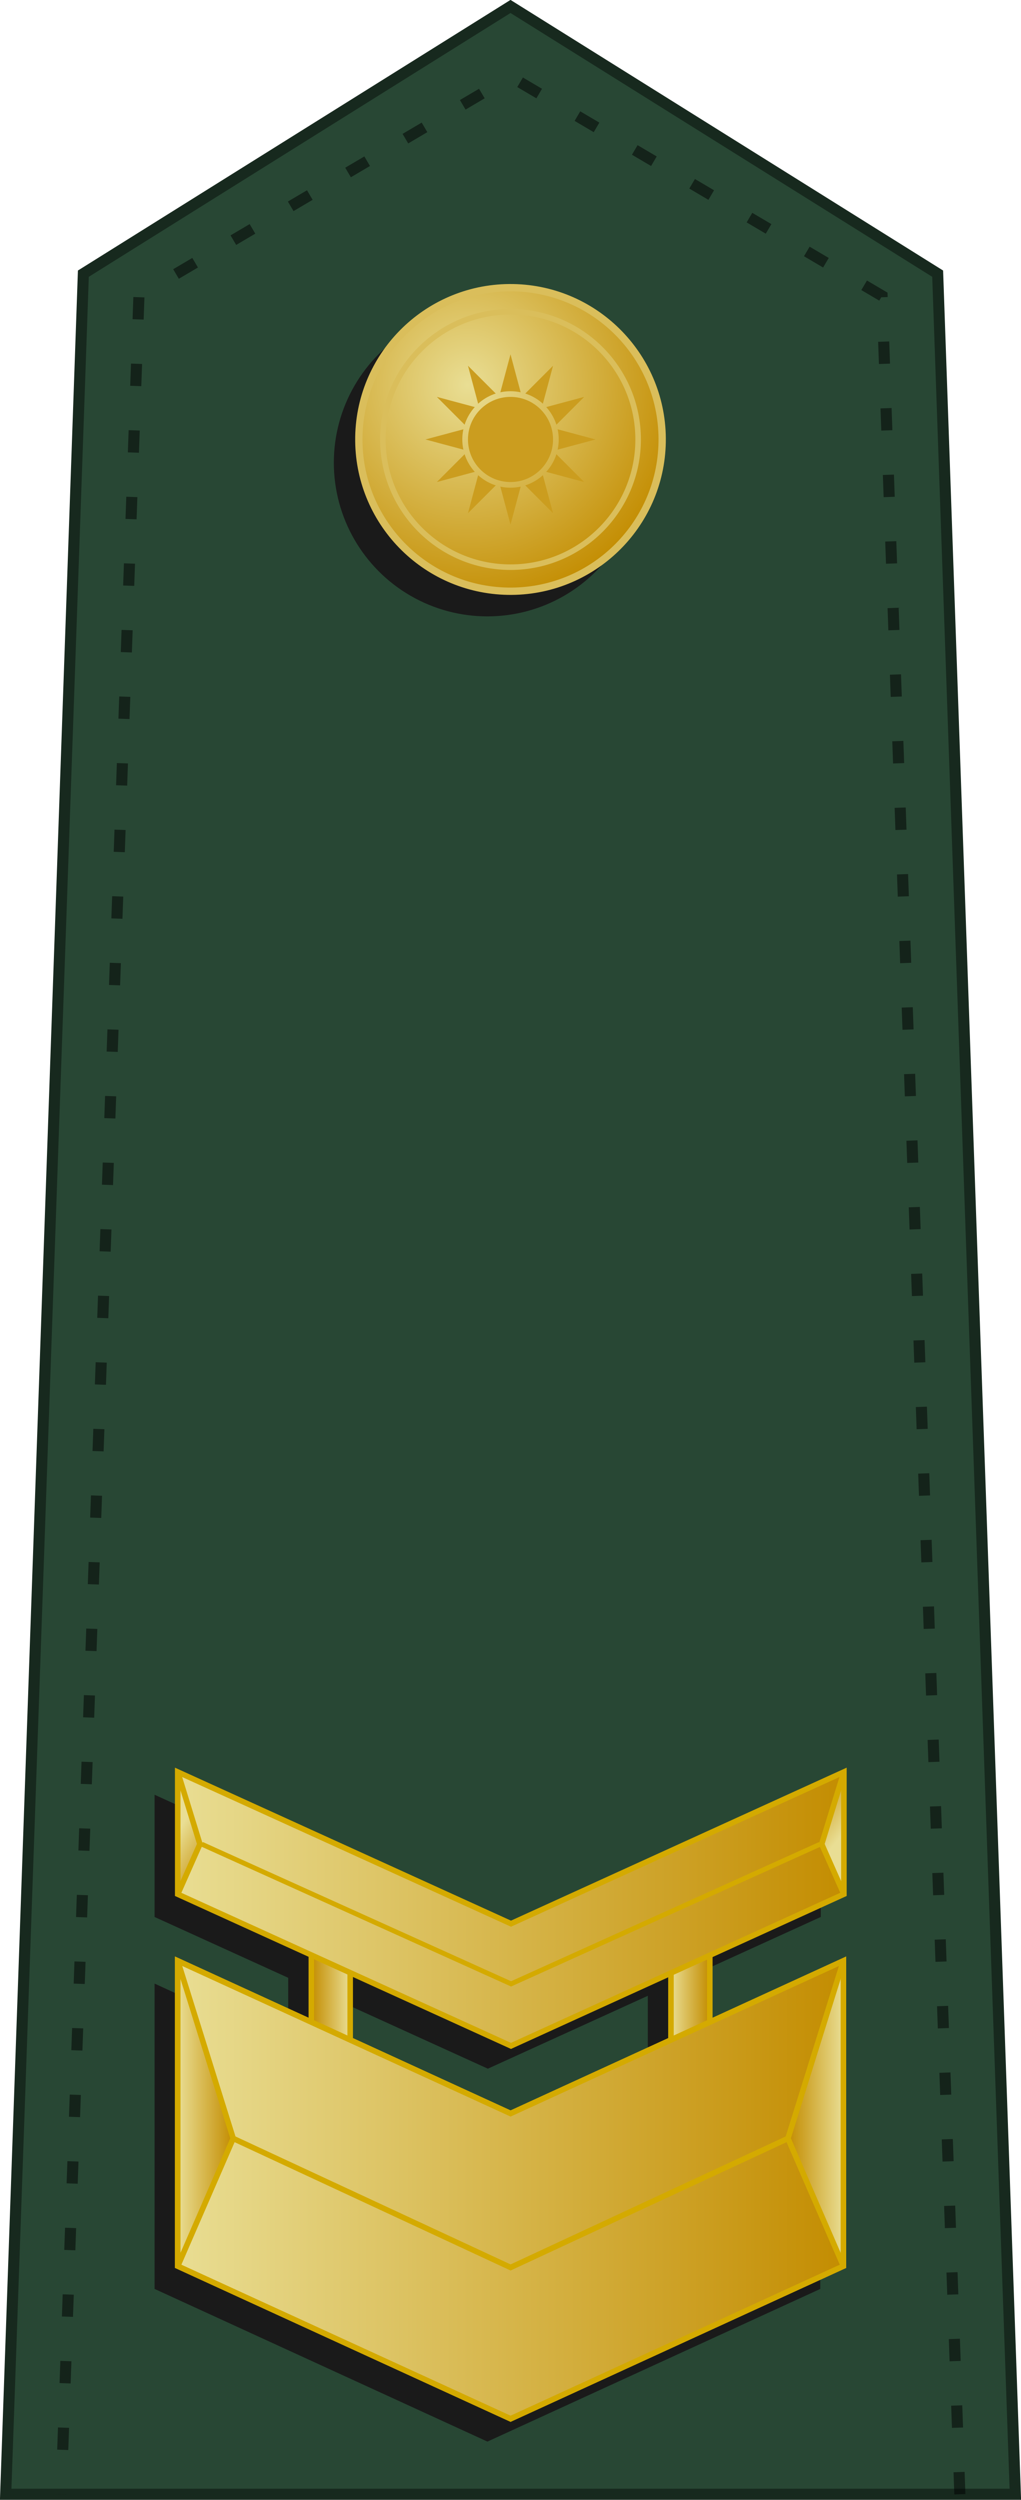
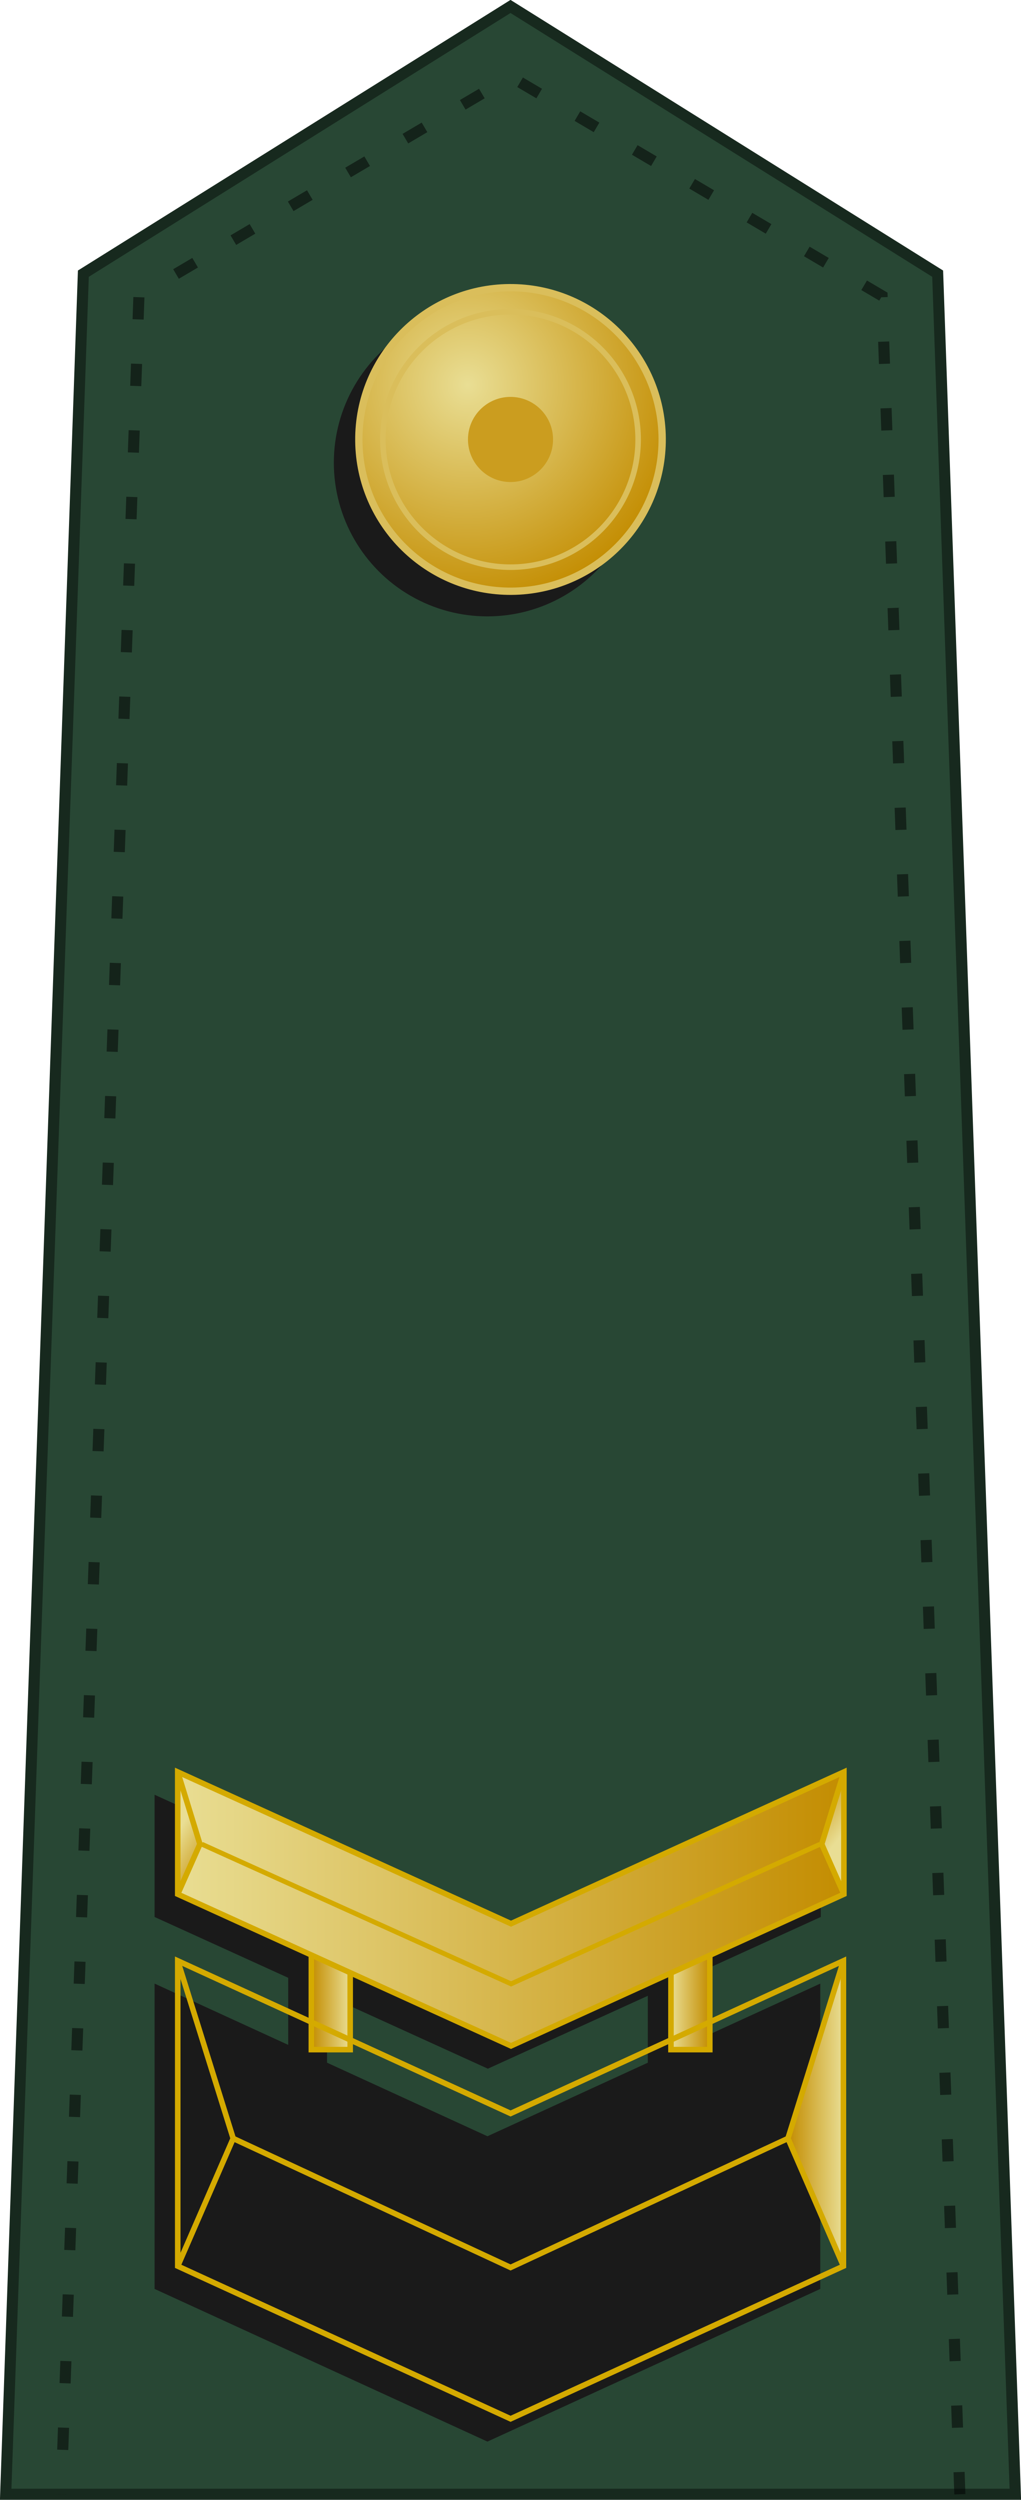
<svg xmlns="http://www.w3.org/2000/svg" xmlns:ns1="http://sodipodi.sourceforge.net/DTD/sodipodi-0.dtd" xmlns:ns2="http://www.inkscape.org/namespaces/inkscape" xmlns:xlink="http://www.w3.org/1999/xlink" version="1.0" width="92.024" height="225.148" id="svg20658" ns1:version="0.32" ns2:version="0.92.0 r15299" ns1:docname="Taiwan-army-OR-4.svg" ns2:output_extension="org.inkscape.output.svg.inkscape">
  <ns1:namedview ns2:window-height="1008" ns2:window-width="958" ns2:pageshadow="2" ns2:pageopacity="0.0" guidetolerance="10.0" gridtolerance="10.0" objecttolerance="10.0" borderopacity="1.0" bordercolor="#666666" pagecolor="#ffffff" id="base" ns2:zoom="2.8284273" ns2:cx="35.327231" ns2:cy="90.04727" ns2:window-x="953" ns2:window-y="0" ns2:current-layer="svg20658" showgrid="false" ns2:window-maximized="0" ns2:snap-bbox="true" ns2:snap-bbox-midpoints="true" ns2:lockguides="false" ns2:snap-center="true" ns2:bbox-nodes="false" ns2:snap-bbox-edge-midpoints="false" ns2:document-rotation="0" />
  <defs id="defs20660">
    <ns2:perspective ns1:type="inkscape:persp3d" ns2:vp_x="0 : 113.1835 : 1" ns2:vp_y="0 : 1000 : 0" ns2:vp_z="100 : 113.1835 : 1" ns2:persp3d-origin="50 : 75.455668 : 1" id="perspective401" />
    <linearGradient id="linearGradient4301">
      <stop style="stop-color: rgb(233, 222, 148); stop-opacity: 1;" offset="0" id="stop4305" />
      <stop style="stop-color: rgb(195, 140, 0); stop-opacity: 1;" offset="1" id="stop4307" />
    </linearGradient>
    <linearGradient id="linearGradient4116">
      <stop style="stop-color: rgb(0, 0, 0); stop-opacity: 1;" offset="0" id="stop4118" />
      <stop style="stop-color: rgb(255, 255, 255); stop-opacity: 1;" offset="0.5" id="stop4124" />
      <stop style="stop-color: rgb(0, 0, 0); stop-opacity: 1;" offset="1" id="stop4120" />
    </linearGradient>
    <linearGradient x1="394.783" y1="476.928" x2="374.454" y2="437.142" id="linearGradient3362" xlink:href="#linearGradient4116" gradientUnits="userSpaceOnUse" gradientTransform="matrix(3.403,0,0,3.403,-966.653,-1015.55)" />
    <linearGradient x1="289.355" y1="417.233" x2="352.908" y2="456.477" id="linearGradient3364" xlink:href="#linearGradient4116" gradientUnits="userSpaceOnUse" gradientTransform="matrix(3.403,0,0,3.403,-966.653,-1015.55)" />
    <linearGradient x1="299.143" y1="428.989" x2="376.453" y2="414.415" id="linearGradient3366" xlink:href="#linearGradient4116" gradientUnits="userSpaceOnUse" gradientTransform="matrix(0.968,3.263,-3.263,0.968,1429.42,-1250.29)" />
    <linearGradient x1="412.399" y1="402.397" x2="426.533" y2="433.863" id="linearGradient3368" xlink:href="#linearGradient4116" gradientUnits="userSpaceOnUse" gradientTransform="matrix(3.403,0,0,3.403,-966.653,-1015.55)" />
    <linearGradient x1="403.282" y1="433.531" x2="428.91" y2="497.435" id="linearGradient3370" xlink:href="#linearGradient4116" gradientUnits="userSpaceOnUse" gradientTransform="matrix(3.403,0,0,3.403,-966.653,-1015.55)" />
    <linearGradient x1="394.783" y1="476.928" x2="374.454" y2="437.142" id="linearGradient3372" xlink:href="#linearGradient4116" gradientUnits="userSpaceOnUse" gradientTransform="matrix(3.403,0,0,3.403,-966.653,-1015.55)" />
    <linearGradient x1="289.355" y1="417.233" x2="352.908" y2="456.477" id="linearGradient3374" xlink:href="#linearGradient4116" gradientUnits="userSpaceOnUse" gradientTransform="matrix(3.403,0,0,3.403,-966.653,-1015.55)" />
    <linearGradient x1="299.143" y1="428.989" x2="376.453" y2="414.415" id="linearGradient3376" xlink:href="#linearGradient4116" gradientUnits="userSpaceOnUse" gradientTransform="matrix(0.968,3.263,-3.263,0.968,1429.42,-1250.29)" />
    <linearGradient x1="412.399" y1="402.397" x2="426.533" y2="433.863" id="linearGradient3378" xlink:href="#linearGradient4116" gradientUnits="userSpaceOnUse" gradientTransform="matrix(3.403,0,0,3.403,-966.653,-1015.55)" />
    <linearGradient x1="403.282" y1="433.531" x2="428.91" y2="497.435" id="linearGradient3380" xlink:href="#linearGradient4116" gradientUnits="userSpaceOnUse" gradientTransform="matrix(3.403,0,0,3.403,-966.653,-1015.55)" />
    <linearGradient x1="394.783" y1="476.928" x2="374.454" y2="437.142" id="linearGradient3514" xlink:href="#linearGradient4116" gradientUnits="userSpaceOnUse" gradientTransform="matrix(3.403,0,0,3.403,-966.653,-1015.55)" />
    <linearGradient x1="289.355" y1="417.233" x2="352.908" y2="456.477" id="linearGradient3516" xlink:href="#linearGradient4116" gradientUnits="userSpaceOnUse" gradientTransform="matrix(3.403,0,0,3.403,-966.653,-1015.55)" />
    <linearGradient x1="299.143" y1="428.989" x2="376.453" y2="414.415" id="linearGradient3518" xlink:href="#linearGradient4116" gradientUnits="userSpaceOnUse" gradientTransform="matrix(0.968,3.263,-3.263,0.968,1429.42,-1250.29)" />
    <linearGradient x1="412.399" y1="402.397" x2="426.533" y2="433.863" id="linearGradient3520" xlink:href="#linearGradient4116" gradientUnits="userSpaceOnUse" gradientTransform="matrix(3.403,0,0,3.403,-966.653,-1015.55)" />
    <linearGradient x1="403.282" y1="433.531" x2="428.91" y2="497.435" id="linearGradient3522" xlink:href="#linearGradient4116" gradientUnits="userSpaceOnUse" gradientTransform="matrix(3.403,0,0,3.403,-966.653,-1015.55)" />
    <linearGradient x1="394.783" y1="476.928" x2="374.454" y2="437.142" id="linearGradient3524" xlink:href="#linearGradient4116" gradientUnits="userSpaceOnUse" gradientTransform="matrix(3.403,0,0,3.403,-966.653,-1015.55)" />
    <linearGradient x1="289.355" y1="417.233" x2="352.908" y2="456.477" id="linearGradient3526" xlink:href="#linearGradient4116" gradientUnits="userSpaceOnUse" gradientTransform="matrix(3.403,0,0,3.403,-966.653,-1015.55)" />
    <linearGradient x1="299.143" y1="428.989" x2="376.453" y2="414.415" id="linearGradient3528" xlink:href="#linearGradient4116" gradientUnits="userSpaceOnUse" gradientTransform="matrix(0.968,3.263,-3.263,0.968,1429.42,-1250.29)" />
    <linearGradient x1="412.399" y1="402.397" x2="426.533" y2="433.863" id="linearGradient3530" xlink:href="#linearGradient4116" gradientUnits="userSpaceOnUse" gradientTransform="matrix(3.403,0,0,3.403,-966.653,-1015.55)" />
    <linearGradient x1="403.282" y1="433.531" x2="428.91" y2="497.435" id="linearGradient3532" xlink:href="#linearGradient4116" gradientUnits="userSpaceOnUse" gradientTransform="matrix(3.403,0,0,3.403,-966.653,-1015.55)" />
    <radialGradient cx="31.496" cy="36.151" r="36.111" fx="31.496" fy="36.151" id="radialGradient3947" xlink:href="#linearGradient4301" gradientUnits="userSpaceOnUse" gradientTransform="matrix(0.488,0.005,-0.006,0.496,26.384,-0.359)" />
    <linearGradient ns2:collect="always" xlink:href="#linearGradient4116" id="linearGradient3626" gradientUnits="userSpaceOnUse" gradientTransform="matrix(3.403,0,0,3.403,-966.653,-1015.55)" x1="394.783" y1="476.928" x2="374.454" y2="437.142" />
    <linearGradient ns2:collect="always" xlink:href="#linearGradient4116" id="linearGradient3628" gradientUnits="userSpaceOnUse" gradientTransform="matrix(3.403,0,0,3.403,-966.653,-1015.55)" x1="289.355" y1="417.233" x2="352.908" y2="456.477" />
    <linearGradient ns2:collect="always" xlink:href="#linearGradient4116" id="linearGradient3630" gradientUnits="userSpaceOnUse" gradientTransform="matrix(0.968,3.263,-3.263,0.968,1429.42,-1250.29)" x1="299.143" y1="428.989" x2="376.453" y2="414.415" />
    <linearGradient ns2:collect="always" xlink:href="#linearGradient4116" id="linearGradient3632" gradientUnits="userSpaceOnUse" gradientTransform="matrix(3.403,0,0,3.403,-966.653,-1015.55)" x1="412.399" y1="402.397" x2="426.533" y2="433.863" />
    <linearGradient ns2:collect="always" xlink:href="#linearGradient4116" id="linearGradient3634" gradientUnits="userSpaceOnUse" gradientTransform="matrix(3.403,0,0,3.403,-966.653,-1015.55)" x1="403.282" y1="433.531" x2="428.91" y2="497.435" />
    <linearGradient ns2:collect="always" xlink:href="#linearGradient4116" id="linearGradient3636" gradientUnits="userSpaceOnUse" gradientTransform="matrix(3.403,0,0,3.403,-966.653,-1015.55)" x1="394.783" y1="476.928" x2="374.454" y2="437.142" />
    <linearGradient ns2:collect="always" xlink:href="#linearGradient4116" id="linearGradient3638" gradientUnits="userSpaceOnUse" gradientTransform="matrix(3.403,0,0,3.403,-966.653,-1015.55)" x1="289.355" y1="417.233" x2="352.908" y2="456.477" />
    <linearGradient ns2:collect="always" xlink:href="#linearGradient4116" id="linearGradient3640" gradientUnits="userSpaceOnUse" gradientTransform="matrix(0.968,3.263,-3.263,0.968,1429.42,-1250.29)" x1="299.143" y1="428.989" x2="376.453" y2="414.415" />
    <linearGradient ns2:collect="always" xlink:href="#linearGradient4116" id="linearGradient3642" gradientUnits="userSpaceOnUse" gradientTransform="matrix(3.403,0,0,3.403,-966.653,-1015.55)" x1="412.399" y1="402.397" x2="426.533" y2="433.863" />
    <linearGradient ns2:collect="always" xlink:href="#linearGradient4116" id="linearGradient3644" gradientUnits="userSpaceOnUse" gradientTransform="matrix(3.403,0,0,3.403,-966.653,-1015.55)" x1="403.282" y1="433.531" x2="428.91" y2="497.435" />
    <linearGradient ns2:collect="always" xlink:href="#linearGradient4116" id="linearGradient3646" gradientUnits="userSpaceOnUse" gradientTransform="matrix(3.403,0,0,3.403,-966.653,-1015.55)" x1="394.783" y1="476.928" x2="374.454" y2="437.142" />
    <linearGradient ns2:collect="always" xlink:href="#linearGradient4116" id="linearGradient3648" gradientUnits="userSpaceOnUse" gradientTransform="matrix(3.403,0,0,3.403,-966.653,-1015.55)" x1="289.355" y1="417.233" x2="352.908" y2="456.477" />
    <linearGradient ns2:collect="always" xlink:href="#linearGradient4116" id="linearGradient3650" gradientUnits="userSpaceOnUse" gradientTransform="matrix(0.968,3.263,-3.263,0.968,1429.42,-1250.29)" x1="299.143" y1="428.989" x2="376.453" y2="414.415" />
    <linearGradient ns2:collect="always" xlink:href="#linearGradient4116" id="linearGradient3652" gradientUnits="userSpaceOnUse" gradientTransform="matrix(3.403,0,0,3.403,-966.653,-1015.55)" x1="412.399" y1="402.397" x2="426.533" y2="433.863" />
    <linearGradient ns2:collect="always" xlink:href="#linearGradient4116" id="linearGradient3654" gradientUnits="userSpaceOnUse" gradientTransform="matrix(3.403,0,0,3.403,-966.653,-1015.55)" x1="403.282" y1="433.531" x2="428.91" y2="497.435" />
    <ns2:perspective ns1:type="inkscape:persp3d" ns2:vp_x="0 : 113.185 : 1" ns2:vp_y="0 : 1000 : 0" ns2:vp_z="100 : 113.185 : 1" ns2:persp3d-origin="50 : 75.456665 : 1" id="perspective377-9" />
    <linearGradient id="linearGradient4301-4">
      <stop style="stop-color:#e9de94;stop-opacity:1" offset="0" id="stop4305-8" />
      <stop style="stop-color:#c38c00;stop-opacity:1" offset="1" id="stop4307-8" />
    </linearGradient>
    <radialGradient cx="31.496" cy="36.151" r="36.111" fx="31.496" fy="36.151" id="radialGradient4298-2" xlink:href="#linearGradient4301-4" gradientUnits="userSpaceOnUse" gradientTransform="matrix(0.488,0.005,-0.006,0.496,26.383,-0.359)" />
    <linearGradient x1="22.5" y1="1028.583" x2="251.783" y2="436.698" id="linearGradient15386-4" xlink:href="#linearGradient15380-5" gradientUnits="userSpaceOnUse" />
    <linearGradient id="linearGradient15380-5">
      <stop style="stop-color:#ffb200;stop-opacity:1" offset="0" id="stop15382-5" />
      <stop style="stop-color:#fff0cb;stop-opacity:1" offset="0.12" id="stop15388-1" />
      <stop style="stop-color:#ffb600;stop-opacity:1" offset="0.398" id="stop17140-7" />
      <stop style="stop-color:#fff0cb;stop-opacity:1" offset="0.62" id="stop15390-1" />
      <stop style="stop-color:#ffb200;stop-opacity:1" offset="1" id="stop15384-15" />
    </linearGradient>
    <linearGradient x1="8.5" y1="569.362" x2="191.5" y2="569.362" id="linearGradient18021-2" xlink:href="#linearGradient18015-76" gradientUnits="userSpaceOnUse" />
    <linearGradient id="linearGradient18015-76">
      <stop style="stop-color:#ffb200;stop-opacity:1" offset="0" id="stop18017-14" />
      <stop style="stop-color:#ffffff;stop-opacity:1" offset="1" id="stop18019-2" />
    </linearGradient>
    <linearGradient x1="8.5" y1="1036.362" x2="191.5" y2="1036.362" id="linearGradient18902-3" xlink:href="#linearGradient18015-76" gradientUnits="userSpaceOnUse" />
    <linearGradient id="linearGradient4301-1">
      <stop id="stop4305-7" offset="0" style="stop-color:#e9de94;stop-opacity:1" />
      <stop id="stop4307-4" offset="1" style="stop-color:#c38c00;stop-opacity:1" />
    </linearGradient>
    <ns2:perspective ns1:type="inkscape:persp3d" ns2:vp_x="0 : 0.5 : 1" ns2:vp_y="0 : 1000 : 0" ns2:vp_z="1 : 0.5 : 1" ns2:persp3d-origin="0.5 : 0.33333333 : 1" id="perspective3549" />
    <ns2:perspective id="perspective466" ns2:persp3d-origin="216.5 : 146 : 1" ns2:vp_z="433 : 219 : 1" ns2:vp_y="0 : 1000 : 0" ns2:vp_x="0 : 219 : 1" ns1:type="inkscape:persp3d" />
    <ns2:perspective id="perspective3193" ns2:persp3d-origin="0.5 : 0.33333333 : 1" ns2:vp_z="1 : 0.5 : 1" ns2:vp_y="0 : 1000 : 0" ns2:vp_x="0 : 0.5 : 1" ns1:type="inkscape:persp3d" />
    <radialGradient ns2:collect="always" xlink:href="#linearGradient4301-0" id="radialGradient3538-2" gradientUnits="userSpaceOnUse" gradientTransform="matrix(0.488,0.005,-0.006,0.496,26.383,-0.359)" cx="31.496" cy="36.151" fx="31.496" fy="36.151" r="36.111" />
    <linearGradient id="linearGradient4301-0">
      <stop style="stop-color:#e9de94;stop-opacity:1" offset="0" id="stop4305-9" />
      <stop style="stop-color:#c38c00;stop-opacity:1" offset="1" id="stop4307-48" />
    </linearGradient>
    <linearGradient ns2:collect="always" xlink:href="#linearGradient15380-8" id="linearGradient3540-2" gradientUnits="userSpaceOnUse" x1="22.5" y1="1028.583" x2="251.783" y2="436.698" />
    <linearGradient id="linearGradient15380-8">
      <stop style="stop-color:#ffb200;stop-opacity:1" offset="0" id="stop15382-2" />
      <stop style="stop-color:#fff0cb;stop-opacity:1" offset="0.12" id="stop15388-4" />
      <stop style="stop-color:#ffb600;stop-opacity:1" offset="0.398" id="stop17140-5" />
      <stop style="stop-color:#fff0cb;stop-opacity:1" offset="0.62" id="stop15390-5" />
      <stop style="stop-color:#ffb200;stop-opacity:1" offset="1" id="stop15384-1" />
    </linearGradient>
    <linearGradient ns2:collect="always" xlink:href="#linearGradient18015-7" id="linearGradient3542-1" gradientUnits="userSpaceOnUse" x1="8.5" y1="569.362" x2="191.5" y2="569.362" />
    <linearGradient id="linearGradient18015-7">
      <stop style="stop-color:#ffb200;stop-opacity:1" offset="0" id="stop18017-1" />
      <stop style="stop-color:#ffffff;stop-opacity:1" offset="1" id="stop18019-1" />
    </linearGradient>
    <linearGradient ns2:collect="always" xlink:href="#linearGradient18015-7" id="linearGradient3544-6" gradientUnits="userSpaceOnUse" x1="8.5" y1="1036.362" x2="191.5" y2="1036.362" />
    <linearGradient id="linearGradient3213">
      <stop style="stop-color:#ffb200;stop-opacity:1" offset="0" id="stop3215" />
      <stop style="stop-color:#ffffff;stop-opacity:1" offset="1" id="stop3217" />
    </linearGradient>
    <ns2:perspective id="perspective3483" ns2:persp3d-origin="0.5 : 0.33333333 : 1" ns2:vp_z="1 : 0.5 : 1" ns2:vp_y="0 : 1000 : 0" ns2:vp_x="0 : 0.5 : 1" ns1:type="inkscape:persp3d" />
    <filter id="filter3877" ns2:label="Black Light" ns2:menu="Color" ns2:menu-tooltip="Light areas turn to black" x="0" width="1" y="0" height="1" style="color-interpolation-filters:sRGB">
      <feColorMatrix id="feColorMatrix3879" type="luminanceToAlpha" result="result2" />
      <feComposite id="feComposite3881" in2="SourceGraphic" operator="arithmetic" in="result2" k3="2" result="result4" k1="0" k2="0" k4="0" />
      <feBlend id="feBlend3883" in2="result2" in="result4" mode="multiply" result="result3" />
      <feComposite id="feComposite3885" in2="SourceGraphic" operator="in" in="result3" />
    </filter>
    <linearGradient gradientUnits="userSpaceOnUse" xlink:href="#linearGradient18015" id="linearGradient18902" y2="1036.362" x2="191.5" y1="1036.362" x1="8.5" />
    <linearGradient id="linearGradient18015">
      <stop id="stop18017" offset="0" style="stop-color:#ffb200;stop-opacity:1" />
      <stop id="stop18019" offset="1" style="stop-color:#ffffff;stop-opacity:1" />
    </linearGradient>
    <linearGradient gradientUnits="userSpaceOnUse" xlink:href="#linearGradient18015" id="linearGradient18021" y2="569.362" x2="191.5" y1="569.362" x1="8.5" />
    <linearGradient id="linearGradient15380">
      <stop id="stop15382" offset="0" style="stop-color:#ffb200;stop-opacity:1" />
      <stop id="stop15388" offset="0.12" style="stop-color:#fff0cb;stop-opacity:1" />
      <stop id="stop17140" offset="0.398" style="stop-color:#ffb600;stop-opacity:1" />
      <stop id="stop15390" offset="0.62" style="stop-color:#fff0cb;stop-opacity:1" />
      <stop id="stop15384" offset="1" style="stop-color:#ffb200;stop-opacity:1" />
    </linearGradient>
    <linearGradient gradientUnits="userSpaceOnUse" xlink:href="#linearGradient15380" id="linearGradient15386" y2="436.698" x2="251.783" y1="1028.583" x1="22.5" />
    <radialGradient gradientTransform="matrix(0.488,0.005,-0.006,0.496,26.383,-0.359)" gradientUnits="userSpaceOnUse" xlink:href="#linearGradient4301-17" id="radialGradient4298" fy="36.151" fx="31.496" r="36.111" cy="36.151" cx="31.496" />
    <linearGradient id="linearGradient4301-17">
      <stop id="stop4305-4" offset="0" style="stop-color:#e9de94;stop-opacity:1" />
      <stop id="stop4307-0" offset="1" style="stop-color:#c38c00;stop-opacity:1" />
    </linearGradient>
    <ns2:perspective id="perspective377" ns2:persp3d-origin="50 : 75.456665 : 1" ns2:vp_z="100 : 113.185 : 1" ns2:vp_y="0 : 1000 : 0" ns2:vp_x="0 : 113.185 : 1" ns1:type="inkscape:persp3d" />
    <ns2:perspective id="perspective10" ns2:persp3d-origin="0.5 : 0.33333333 : 1" ns2:vp_z="1 : 0.5 : 1" ns2:vp_y="0 : 1000 : 0" ns2:vp_x="0 : 0.5 : 1" ns1:type="inkscape:persp3d" />
    <ns2:perspective ns1:type="inkscape:persp3d" ns2:vp_x="0 : 219 : 1" ns2:vp_y="0 : 1000 : 0" ns2:vp_z="433 : 219 : 1" ns2:persp3d-origin="216.5 : 146 : 1" id="perspective3282" />
    <ns2:perspective ns1:type="inkscape:persp3d" ns2:vp_x="0 : 0.5 : 1" ns2:vp_y="0 : 1000 : 0" ns2:vp_z="1 : 0.5 : 1" ns2:persp3d-origin="0.5 : 0.33333333 : 1" id="perspective5247" />
    <ns2:perspective ns1:type="inkscape:persp3d" ns2:vp_x="0 : 0.5 : 1" ns2:vp_y="0 : 1000 : 0" ns2:vp_z="1 : 0.5 : 1" ns2:persp3d-origin="0.5 : 0.33333333 : 1" id="perspective3181" />
    <ns2:perspective id="perspective408" ns2:persp3d-origin="50 : 75.455668 : 1" ns2:vp_z="100 : 113.1835 : 1" ns2:vp_y="0 : 1000 : 0" ns2:vp_x="0 : 113.1835 : 1" ns1:type="inkscape:persp3d" />
    <radialGradient gradientTransform="matrix(0.488,0.005,-0.006,0.496,26.384,-0.359)" gradientUnits="userSpaceOnUse" xlink:href="#linearGradient4301" id="radialGradient3947-7" fy="36.151" fx="31.496" r="36.111" cy="36.151" cx="31.496" />
    <ns2:perspective ns1:type="inkscape:persp3d" ns2:vp_x="0 : 113.1835 : 1" ns2:vp_y="0 : 1000 : 0" ns2:vp_z="100 : 113.1835 : 1" ns2:persp3d-origin="50 : 75.455668 : 1" id="perspective408-8" />
    <radialGradient cx="31.496" cy="36.151" r="36.111" fx="31.496" fy="36.151" id="radialGradient3947-4" xlink:href="#linearGradient4301" gradientUnits="userSpaceOnUse" gradientTransform="matrix(0.488,0.005,-0.006,0.496,26.384,-0.359)" />
    <radialGradient ns2:collect="always" xlink:href="#linearGradient4301" id="radialGradient3589-9" gradientUnits="userSpaceOnUse" gradientTransform="matrix(0.488,0.005,-0.006,0.496,26.384,-0.359)" cx="31.496" cy="36.151" fx="31.496" fy="36.151" r="36.111" />
    <radialGradient ns2:collect="always" xlink:href="#linearGradient4301" id="radialGradient3895" gradientUnits="userSpaceOnUse" gradientTransform="matrix(0.488,0.005,-0.006,0.496,26.384,-0.359)" cx="31.496" cy="36.151" fx="31.496" fy="36.151" r="36.111" />
    <ns2:perspective ns1:type="inkscape:persp3d" ns2:vp_x="0 : 113.1835 : 1" ns2:vp_y="0 : 1000 : 0" ns2:vp_z="100 : 113.1835 : 1" ns2:persp3d-origin="50 : 75.455668 : 1" id="perspective401-0" />
    <radialGradient cx="31.496" cy="36.151" r="36.111" fx="31.496" fy="36.151" id="radialGradient3947-42" xlink:href="#linearGradient4301" gradientUnits="userSpaceOnUse" gradientTransform="matrix(0.488,0.005,-0.006,0.496,26.384,-0.359)" />
    <ns2:perspective ns1:type="inkscape:persp3d" ns2:vp_x="0 : 113.185 : 1" ns2:vp_y="0 : 1000 : 0" ns2:vp_z="100 : 113.185 : 1" ns2:persp3d-origin="50 : 75.456665 : 1" id="perspective377-9-7" />
    <radialGradient cx="31.496" cy="36.151" r="36.111" fx="31.496" fy="36.151" id="radialGradient4298-2-9" xlink:href="#linearGradient4301" gradientUnits="userSpaceOnUse" gradientTransform="matrix(0.488,0.005,-0.006,0.496,26.383,-0.359)" />
    <ns2:perspective ns1:type="inkscape:persp3d" ns2:vp_x="0 : 0.5 : 1" ns2:vp_y="0 : 1000 : 0" ns2:vp_z="1 : 0.5 : 1" ns2:persp3d-origin="0.5 : 0.33333333 : 1" id="perspective3549-6" />
    <ns2:perspective id="perspective466-5" ns2:persp3d-origin="216.5 : 146 : 1" ns2:vp_z="433 : 219 : 1" ns2:vp_y="0 : 1000 : 0" ns2:vp_x="0 : 219 : 1" ns1:type="inkscape:persp3d" />
    <ns2:perspective id="perspective3193-8" ns2:persp3d-origin="0.5 : 0.33333333 : 1" ns2:vp_z="1 : 0.5 : 1" ns2:vp_y="0 : 1000 : 0" ns2:vp_x="0 : 0.5 : 1" ns1:type="inkscape:persp3d" />
    <radialGradient ns2:collect="always" xlink:href="#linearGradient4301" id="radialGradient3538-2-6" gradientUnits="userSpaceOnUse" gradientTransform="matrix(0.488,0.005,-0.006,0.496,26.383,-0.359)" cx="31.496" cy="36.151" fx="31.496" fy="36.151" r="36.111" />
    <ns2:perspective id="perspective3483-4" ns2:persp3d-origin="0.5 : 0.33333333 : 1" ns2:vp_z="1 : 0.5 : 1" ns2:vp_y="0 : 1000 : 0" ns2:vp_x="0 : 0.5 : 1" ns1:type="inkscape:persp3d" />
    <filter id="filter3877-4" ns2:label="Black Light" ns2:menu="Color" ns2:menu-tooltip="Light areas turn to black" x="0" width="1" y="0" height="1" style="color-interpolation-filters:sRGB">
      <feColorMatrix id="feColorMatrix3879-0" type="luminanceToAlpha" result="result2" />
      <feComposite id="feComposite3881-0" in2="SourceGraphic" operator="arithmetic" in="result2" k3="2" result="result4" k1="0" k2="0" k4="0" />
      <feBlend id="feBlend3883-4" in2="result2" in="result4" mode="multiply" result="result3" />
      <feComposite id="feComposite3885-4" in2="SourceGraphic" operator="in" in="result3" />
    </filter>
    <radialGradient gradientTransform="matrix(0.488,0.005,-0.006,0.496,26.383,-0.359)" gradientUnits="userSpaceOnUse" xlink:href="#linearGradient4301" id="radialGradient4298-7" fy="36.151" fx="31.496" r="36.111" cy="36.151" cx="31.496" />
    <ns2:perspective id="perspective377-0" ns2:persp3d-origin="50 : 75.456665 : 1" ns2:vp_z="100 : 113.185 : 1" ns2:vp_y="0 : 1000 : 0" ns2:vp_x="0 : 113.185 : 1" ns1:type="inkscape:persp3d" />
    <ns2:perspective id="perspective10-6" ns2:persp3d-origin="0.5 : 0.33333333 : 1" ns2:vp_z="1 : 0.5 : 1" ns2:vp_y="0 : 1000 : 0" ns2:vp_x="0 : 0.5 : 1" ns1:type="inkscape:persp3d" />
    <ns2:perspective ns1:type="inkscape:persp3d" ns2:vp_x="0 : 219 : 1" ns2:vp_y="0 : 1000 : 0" ns2:vp_z="433 : 219 : 1" ns2:persp3d-origin="216.5 : 146 : 1" id="perspective3282-8" />
    <ns2:perspective ns1:type="inkscape:persp3d" ns2:vp_x="0 : 0.5 : 1" ns2:vp_y="0 : 1000 : 0" ns2:vp_z="1 : 0.5 : 1" ns2:persp3d-origin="0.5 : 0.33333333 : 1" id="perspective5247-4" />
    <ns2:perspective ns1:type="inkscape:persp3d" ns2:vp_x="0 : 0.5 : 1" ns2:vp_y="0 : 1000 : 0" ns2:vp_z="1 : 0.5 : 1" ns2:persp3d-origin="0.5 : 0.33333333 : 1" id="perspective3181-8" />
    <radialGradient cx="31.496" cy="36.151" r="36.111" fx="31.496" fy="36.151" id="radialGradient3947-6" xlink:href="#linearGradient4301" gradientUnits="userSpaceOnUse" gradientTransform="matrix(0.488,0.005,-0.006,0.496,26.383,-0.359)" />
    <linearGradient x1="403.282" y1="433.531" x2="428.91" y2="497.435" id="linearGradient2296" xlink:href="#linearGradient4301" gradientUnits="userSpaceOnUse" gradientTransform="matrix(3.403,0,0,3.403,-966.653,-1015.548)" />
    <linearGradient x1="412.399" y1="402.397" x2="426.533" y2="433.863" id="linearGradient2294" xlink:href="#linearGradient4301" gradientUnits="userSpaceOnUse" gradientTransform="matrix(3.403,0,0,3.403,-966.653,-1015.548)" />
    <linearGradient x1="359.012" y1="440.476" x2="376.453" y2="414.415" id="linearGradient2292" xlink:href="#linearGradient4301" gradientUnits="userSpaceOnUse" gradientTransform="matrix(0.968,3.263,-3.263,0.968,1429.424,-1250.291)" />
    <linearGradient x1="289.355" y1="417.233" x2="352.908" y2="456.477" id="linearGradient2290" xlink:href="#linearGradient4301" gradientUnits="userSpaceOnUse" gradientTransform="matrix(3.403,0,0,3.403,-966.653,-1015.548)" />
    <linearGradient x1="394.783" y1="476.928" x2="374.454" y2="437.142" id="linearGradient2288" xlink:href="#linearGradient4301" gradientUnits="userSpaceOnUse" gradientTransform="matrix(3.403,0,0,3.403,-966.653,-1015.548)" />
    <linearGradient x1="299.143" y1="428.989" x2="376.453" y2="414.415" id="linearGradient2266" xlink:href="#linearGradient4116" gradientUnits="userSpaceOnUse" gradientTransform="matrix(0.968,3.263,-3.263,0.968,1429.424,-1250.291)" />
    <radialGradient xlink:href="#linearGradient4301" id="radialGradient4295" gradientUnits="userSpaceOnUse" gradientTransform="matrix(0.488,0.005,-0.006,0.496,26.383,-0.359)" cx="31.496" cy="36.151" fx="31.496" fy="36.151" r="36.111" />
    <linearGradient xlink:href="#linearGradient4116" id="linearGradient4297" gradientUnits="userSpaceOnUse" gradientTransform="matrix(3.403,0,0,3.403,-966.653,-1941.04)" x1="394.783" y1="476.928" x2="374.454" y2="437.142" />
    <linearGradient xlink:href="#linearGradient4116" id="linearGradient4299" gradientUnits="userSpaceOnUse" gradientTransform="matrix(3.403,0,0,3.403,-966.653,-1941.04)" x1="289.355" y1="417.233" x2="352.908" y2="456.477" />
    <linearGradient xlink:href="#linearGradient4116" id="linearGradient4302" gradientUnits="userSpaceOnUse" gradientTransform="matrix(0.968,3.263,-3.263,0.968,1429.424,-2175.783)" x1="299.143" y1="428.989" x2="376.453" y2="414.415" />
    <linearGradient xlink:href="#linearGradient4116" id="linearGradient4304" gradientUnits="userSpaceOnUse" gradientTransform="matrix(3.403,0,0,3.403,-966.653,-1941.04)" x1="412.399" y1="402.397" x2="426.533" y2="433.863" />
    <linearGradient xlink:href="#linearGradient4116" id="linearGradient4306" gradientUnits="userSpaceOnUse" gradientTransform="matrix(3.403,0,0,3.403,-966.653,-1941.04)" x1="403.282" y1="433.531" x2="428.91" y2="497.435" />
    <linearGradient xlink:href="#linearGradient4116" id="linearGradient4308" gradientUnits="userSpaceOnUse" gradientTransform="matrix(3.403,0,0,3.403,-966.653,-1941.025)" x1="394.783" y1="476.928" x2="374.454" y2="437.142" />
    <linearGradient xlink:href="#linearGradient4116" id="linearGradient4310" gradientUnits="userSpaceOnUse" gradientTransform="matrix(3.403,0,0,3.403,-966.653,-1941.025)" x1="289.355" y1="417.233" x2="352.908" y2="456.477" />
    <linearGradient xlink:href="#linearGradient4116" id="linearGradient4312" gradientUnits="userSpaceOnUse" gradientTransform="matrix(0.968,3.263,-3.263,0.968,1429.424,-2175.768)" x1="299.143" y1="428.989" x2="376.453" y2="414.415" />
    <linearGradient xlink:href="#linearGradient4116" id="linearGradient4314" gradientUnits="userSpaceOnUse" gradientTransform="matrix(3.403,0,0,3.403,-966.653,-1941.025)" x1="412.399" y1="402.397" x2="426.533" y2="433.863" />
    <linearGradient xlink:href="#linearGradient4116" id="linearGradient4316" gradientUnits="userSpaceOnUse" gradientTransform="matrix(3.403,0,0,3.403,-966.653,-1941.025)" x1="403.282" y1="433.531" x2="428.91" y2="497.435" />
    <linearGradient xlink:href="#linearGradient4116" id="linearGradient4318" gradientUnits="userSpaceOnUse" gradientTransform="matrix(3.403,0,0,3.403,-966.653,-802.014)" x1="394.783" y1="476.928" x2="374.454" y2="437.142" />
    <linearGradient xlink:href="#linearGradient4116" id="linearGradient4320" gradientUnits="userSpaceOnUse" gradientTransform="matrix(3.403,0,0,3.403,-966.653,-802.014)" x1="289.355" y1="417.233" x2="352.908" y2="456.477" />
    <linearGradient xlink:href="#linearGradient4116" id="linearGradient4322" gradientUnits="userSpaceOnUse" gradientTransform="matrix(0.968,3.263,-3.263,0.968,1429.424,-1036.757)" x1="299.143" y1="428.989" x2="376.453" y2="414.415" />
    <linearGradient xlink:href="#linearGradient4116" id="linearGradient4324" gradientUnits="userSpaceOnUse" gradientTransform="matrix(3.403,0,0,3.403,-966.653,-802.014)" x1="412.399" y1="402.397" x2="426.533" y2="433.863" />
    <linearGradient xlink:href="#linearGradient4116" id="linearGradient4326" gradientUnits="userSpaceOnUse" gradientTransform="matrix(3.403,0,0,3.403,-966.653,-802.014)" x1="403.282" y1="433.531" x2="428.91" y2="497.435" />
    <linearGradient xlink:href="#linearGradient4116" id="linearGradient4328" gradientUnits="userSpaceOnUse" gradientTransform="matrix(3.403,0,0,3.403,-966.653,-802.437)" x1="394.783" y1="476.928" x2="374.454" y2="437.142" />
    <linearGradient xlink:href="#linearGradient4116" id="linearGradient4330" gradientUnits="userSpaceOnUse" gradientTransform="matrix(3.403,0,0,3.403,-966.653,-802.437)" x1="289.355" y1="417.233" x2="352.908" y2="456.477" />
    <linearGradient xlink:href="#linearGradient4116" id="linearGradient4332" gradientUnits="userSpaceOnUse" gradientTransform="matrix(0.968,3.263,-3.263,0.968,1429.424,-1037.18)" x1="299.143" y1="428.989" x2="376.453" y2="414.415" />
    <linearGradient xlink:href="#linearGradient4116" id="linearGradient4334" gradientUnits="userSpaceOnUse" gradientTransform="matrix(3.403,0,0,3.403,-966.653,-802.437)" x1="412.399" y1="402.397" x2="426.533" y2="433.863" />
    <linearGradient xlink:href="#linearGradient4116" id="linearGradient4336" gradientUnits="userSpaceOnUse" gradientTransform="matrix(3.403,0,0,3.403,-966.653,-802.437)" x1="403.282" y1="433.531" x2="428.91" y2="497.435" />
    <linearGradient xlink:href="#linearGradient4116" id="linearGradient4338" gradientUnits="userSpaceOnUse" gradientTransform="matrix(3.403,0,0,3.403,-966.653,-90.056)" x1="394.783" y1="476.928" x2="374.454" y2="437.142" />
    <linearGradient xlink:href="#linearGradient4116" id="linearGradient4340" gradientUnits="userSpaceOnUse" gradientTransform="matrix(3.403,0,0,3.403,-966.653,-90.056)" x1="289.355" y1="417.233" x2="352.908" y2="456.477" />
    <linearGradient xlink:href="#linearGradient4116" id="linearGradient4342" gradientUnits="userSpaceOnUse" gradientTransform="matrix(0.968,3.263,-3.263,0.968,1429.424,-324.8)" x1="299.143" y1="428.989" x2="376.453" y2="414.415" />
    <linearGradient xlink:href="#linearGradient4116" id="linearGradient4344" gradientUnits="userSpaceOnUse" gradientTransform="matrix(3.403,0,0,3.403,-966.653,-90.056)" x1="412.399" y1="402.397" x2="426.533" y2="433.863" />
    <linearGradient xlink:href="#linearGradient4116" id="linearGradient4346" gradientUnits="userSpaceOnUse" gradientTransform="matrix(3.403,0,0,3.403,-966.653,-90.056)" x1="403.282" y1="433.531" x2="428.91" y2="497.435" />
    <ns2:perspective id="perspective408-3" ns2:persp3d-origin="50 : 75.455668 : 1" ns2:vp_z="100 : 113.1835 : 1" ns2:vp_y="0 : 1000 : 0" ns2:vp_x="0 : 113.1835 : 1" ns1:type="inkscape:persp3d" />
    <radialGradient gradientTransform="matrix(0.488,0.005,-0.006,0.496,26.384,-0.359)" gradientUnits="userSpaceOnUse" xlink:href="#linearGradient4301" id="radialGradient3947-43" fy="36.151" fx="31.496" r="36.111" cy="36.151" cx="31.496" />
    <ns2:perspective ns1:type="inkscape:persp3d" ns2:vp_x="0 : 113.1835 : 1" ns2:vp_y="0 : 1000 : 0" ns2:vp_z="100 : 113.1835 : 1" ns2:persp3d-origin="50 : 75.455668 : 1" id="perspective408-8-9" />
    <radialGradient cx="31.496" cy="36.151" r="36.111" fx="31.496" fy="36.151" id="radialGradient3947-4-8" xlink:href="#linearGradient4301" gradientUnits="userSpaceOnUse" gradientTransform="matrix(0.488,0.005,-0.006,0.496,26.384,-0.359)" />
    <radialGradient ns2:collect="always" xlink:href="#linearGradient4301" id="radialGradient3589-9-5" gradientUnits="userSpaceOnUse" gradientTransform="matrix(0.488,0.005,-0.006,0.496,26.384,-0.359)" cx="31.496" cy="36.151" fx="31.496" fy="36.151" r="36.111" />
    <radialGradient ns2:collect="always" xlink:href="#linearGradient4301" id="radialGradient3895-3" gradientUnits="userSpaceOnUse" gradientTransform="matrix(0.488,0.005,-0.006,0.496,26.384,-0.359)" cx="31.496" cy="36.151" fx="31.496" fy="36.151" r="36.111" />
    <ns2:perspective ns1:type="inkscape:persp3d" ns2:vp_x="0 : 113.1835 : 1" ns2:vp_y="0 : 1000 : 0" ns2:vp_z="100 : 113.1835 : 1" ns2:persp3d-origin="50 : 75.455668 : 1" id="perspective401-2" />
    <radialGradient cx="31.496" cy="36.151" r="36.111" fx="31.496" fy="36.151" id="radialGradient3947-42-5" xlink:href="#linearGradient4301" gradientUnits="userSpaceOnUse" gradientTransform="matrix(0.488,0.005,-0.006,0.496,26.384,-0.359)" />
    <ns2:perspective ns1:type="inkscape:persp3d" ns2:vp_x="0 : 113.185 : 1" ns2:vp_y="0 : 1000 : 0" ns2:vp_z="100 : 113.185 : 1" ns2:persp3d-origin="50 : 75.456665 : 1" id="perspective377-9-2" />
    <radialGradient cx="31.496" cy="36.151" r="36.111" fx="31.496" fy="36.151" id="radialGradient4298-2-94" xlink:href="#linearGradient4301" gradientUnits="userSpaceOnUse" gradientTransform="matrix(0.488,0.005,-0.006,0.496,26.383,-0.359)" />
    <ns2:perspective ns1:type="inkscape:persp3d" ns2:vp_x="0 : 0.5 : 1" ns2:vp_y="0 : 1000 : 0" ns2:vp_z="1 : 0.5 : 1" ns2:persp3d-origin="0.5 : 0.33333333 : 1" id="perspective3549-8" />
    <ns2:perspective id="perspective466-0" ns2:persp3d-origin="216.5 : 146 : 1" ns2:vp_z="433 : 219 : 1" ns2:vp_y="0 : 1000 : 0" ns2:vp_x="0 : 219 : 1" ns1:type="inkscape:persp3d" />
    <ns2:perspective id="perspective3193-1" ns2:persp3d-origin="0.5 : 0.33333333 : 1" ns2:vp_z="1 : 0.5 : 1" ns2:vp_y="0 : 1000 : 0" ns2:vp_x="0 : 0.5 : 1" ns1:type="inkscape:persp3d" />
    <radialGradient ns2:collect="always" xlink:href="#linearGradient4301" id="radialGradient3538-2-9" gradientUnits="userSpaceOnUse" gradientTransform="matrix(0.488,0.005,-0.006,0.496,26.383,-0.359)" cx="31.496" cy="36.151" fx="31.496" fy="36.151" r="36.111" />
    <ns2:perspective id="perspective3483-40" ns2:persp3d-origin="0.5 : 0.33333333 : 1" ns2:vp_z="1 : 0.5 : 1" ns2:vp_y="0 : 1000 : 0" ns2:vp_x="0 : 0.5 : 1" ns1:type="inkscape:persp3d" />
    <filter id="filter3877-7" ns2:label="Black Light" ns2:menu="Color" ns2:menu-tooltip="Light areas turn to black" x="0" width="1" y="0" height="1" style="color-interpolation-filters:sRGB">
      <feColorMatrix id="feColorMatrix3879-9" type="luminanceToAlpha" result="result2" />
      <feComposite id="feComposite3881-6" in2="SourceGraphic" operator="arithmetic" in="result2" k3="2" result="result4" k1="0" k2="0" k4="0" />
      <feBlend id="feBlend3883-43" in2="result2" in="result4" mode="multiply" result="result3" />
      <feComposite id="feComposite3885-3" in2="SourceGraphic" operator="in" in="result3" />
    </filter>
    <radialGradient gradientTransform="matrix(0.488,0.005,-0.006,0.496,26.383,-0.359)" gradientUnits="userSpaceOnUse" xlink:href="#linearGradient4301" id="radialGradient4298-3" fy="36.151" fx="31.496" r="36.111" cy="36.151" cx="31.496" />
    <ns2:perspective id="perspective377-7" ns2:persp3d-origin="50 : 75.456665 : 1" ns2:vp_z="100 : 113.185 : 1" ns2:vp_y="0 : 1000 : 0" ns2:vp_x="0 : 113.185 : 1" ns1:type="inkscape:persp3d" />
    <ns2:perspective id="perspective10-61" ns2:persp3d-origin="0.5 : 0.33333333 : 1" ns2:vp_z="1 : 0.5 : 1" ns2:vp_y="0 : 1000 : 0" ns2:vp_x="0 : 0.5 : 1" ns1:type="inkscape:persp3d" />
    <ns2:perspective ns1:type="inkscape:persp3d" ns2:vp_x="0 : 219 : 1" ns2:vp_y="0 : 1000 : 0" ns2:vp_z="433 : 219 : 1" ns2:persp3d-origin="216.5 : 146 : 1" id="perspective3282-6" />
    <ns2:perspective ns1:type="inkscape:persp3d" ns2:vp_x="0 : 0.5 : 1" ns2:vp_y="0 : 1000 : 0" ns2:vp_z="1 : 0.5 : 1" ns2:persp3d-origin="0.5 : 0.33333333 : 1" id="perspective5247-9" />
    <ns2:perspective ns1:type="inkscape:persp3d" ns2:vp_x="0 : 0.5 : 1" ns2:vp_y="0 : 1000 : 0" ns2:vp_z="1 : 0.5 : 1" ns2:persp3d-origin="0.5 : 0.33333333 : 1" id="perspective3181-87" />
    <radialGradient cx="31.496" cy="36.151" r="36.111" fx="31.496" fy="36.151" id="radialGradient3947-6-1" xlink:href="#linearGradient4301" gradientUnits="userSpaceOnUse" gradientTransform="matrix(0.488,0.005,-0.006,0.496,26.383,-0.359)" />
    <radialGradient xlink:href="#linearGradient4301" id="radialGradient4295-3" gradientUnits="userSpaceOnUse" gradientTransform="matrix(0.488,0.005,-0.006,0.496,26.383,-0.359)" cx="31.496" cy="36.151" fx="31.496" fy="36.151" r="36.111" />
    <ns2:perspective id="perspective401-5" ns2:persp3d-origin="50 : 75.455668 : 1" ns2:vp_z="100 : 113.1835 : 1" ns2:vp_y="0 : 1000 : 0" ns2:vp_x="0 : 113.1835 : 1" ns1:type="inkscape:persp3d" />
    <radialGradient gradientTransform="matrix(0.488,0.005,-0.006,0.496,26.384,-0.359)" gradientUnits="userSpaceOnUse" xlink:href="#linearGradient4301" id="radialGradient3947-2" fy="36.151" fx="31.496" r="36.111" cy="36.151" cx="31.496" />
    <ns2:perspective id="perspective377-9-6" ns2:persp3d-origin="50 : 75.456665 : 1" ns2:vp_z="100 : 113.185 : 1" ns2:vp_y="0 : 1000 : 0" ns2:vp_x="0 : 113.185 : 1" ns1:type="inkscape:persp3d" />
    <radialGradient gradientTransform="matrix(0.488,0.005,-0.006,0.496,26.383,-0.359)" gradientUnits="userSpaceOnUse" xlink:href="#linearGradient4301" id="radialGradient4298-2-1" fy="36.151" fx="31.496" r="36.111" cy="36.151" cx="31.496" />
    <ns2:perspective id="perspective3549-7" ns2:persp3d-origin="0.5 : 0.33333333 : 1" ns2:vp_z="1 : 0.5 : 1" ns2:vp_y="0 : 1000 : 0" ns2:vp_x="0 : 0.5 : 1" ns1:type="inkscape:persp3d" />
    <ns2:perspective ns1:type="inkscape:persp3d" ns2:vp_x="0 : 219 : 1" ns2:vp_y="0 : 1000 : 0" ns2:vp_z="433 : 219 : 1" ns2:persp3d-origin="216.5 : 146 : 1" id="perspective466-7" />
    <ns2:perspective ns1:type="inkscape:persp3d" ns2:vp_x="0 : 0.5 : 1" ns2:vp_y="0 : 1000 : 0" ns2:vp_z="1 : 0.5 : 1" ns2:persp3d-origin="0.5 : 0.33333333 : 1" id="perspective3193-6" />
    <radialGradient r="36.111" fy="36.151" fx="31.496" cy="36.151" cx="31.496" gradientTransform="matrix(0.488,0.005,-0.006,0.496,26.383,-0.359)" gradientUnits="userSpaceOnUse" id="radialGradient3538-2-90" xlink:href="#linearGradient4301" ns2:collect="always" />
    <ns2:perspective ns1:type="inkscape:persp3d" ns2:vp_x="0 : 0.5 : 1" ns2:vp_y="0 : 1000 : 0" ns2:vp_z="1 : 0.5 : 1" ns2:persp3d-origin="0.5 : 0.33333333 : 1" id="perspective3483-6" />
    <filter style="color-interpolation-filters:sRGB" height="1" y="0" width="1" x="0" ns2:menu-tooltip="Light areas turn to black" ns2:menu="Color" ns2:label="Black Light" id="filter3877-2">
      <feColorMatrix result="result2" type="luminanceToAlpha" id="feColorMatrix3879-6" />
      <feComposite k4="0" k2="0" k1="0" result="result4" k3="2" in="result2" operator="arithmetic" in2="SourceGraphic" id="feComposite3881-4" />
      <feBlend result="result3" mode="multiply" in="result4" in2="result2" id="feBlend3883-8" />
      <feComposite in="result3" operator="in" in2="SourceGraphic" id="feComposite3885-0" />
    </filter>
    <radialGradient cx="31.496" cy="36.151" r="36.111" fx="31.496" fy="36.151" id="radialGradient4298-0" xlink:href="#linearGradient4301" gradientUnits="userSpaceOnUse" gradientTransform="matrix(0.488,0.005,-0.006,0.496,26.383,-0.359)" />
    <ns2:perspective ns1:type="inkscape:persp3d" ns2:vp_x="0 : 113.185 : 1" ns2:vp_y="0 : 1000 : 0" ns2:vp_z="100 : 113.185 : 1" ns2:persp3d-origin="50 : 75.456665 : 1" id="perspective377-6" />
    <ns2:perspective ns1:type="inkscape:persp3d" ns2:vp_x="0 : 0.5 : 1" ns2:vp_y="0 : 1000 : 0" ns2:vp_z="1 : 0.5 : 1" ns2:persp3d-origin="0.5 : 0.33333333 : 1" id="perspective10-1" />
    <ns2:perspective id="perspective3282-2" ns2:persp3d-origin="216.5 : 146 : 1" ns2:vp_z="433 : 219 : 1" ns2:vp_y="0 : 1000 : 0" ns2:vp_x="0 : 219 : 1" ns1:type="inkscape:persp3d" />
    <ns2:perspective id="perspective5247-0" ns2:persp3d-origin="0.5 : 0.33333333 : 1" ns2:vp_z="1 : 0.5 : 1" ns2:vp_y="0 : 1000 : 0" ns2:vp_x="0 : 0.5 : 1" ns1:type="inkscape:persp3d" />
    <ns2:perspective id="perspective3181-0" ns2:persp3d-origin="0.5 : 0.33333333 : 1" ns2:vp_z="1 : 0.5 : 1" ns2:vp_y="0 : 1000 : 0" ns2:vp_x="0 : 0.5 : 1" ns1:type="inkscape:persp3d" />
    <ns2:perspective ns1:type="inkscape:persp3d" ns2:vp_x="0 : 113.1835 : 1" ns2:vp_y="0 : 1000 : 0" ns2:vp_z="100 : 113.1835 : 1" ns2:persp3d-origin="50 : 75.455668 : 1" id="perspective408-39" />
    <radialGradient cx="31.496" cy="36.151" r="36.111" fx="31.496" fy="36.151" id="radialGradient3947-7-8" xlink:href="#linearGradient4301" gradientUnits="userSpaceOnUse" gradientTransform="matrix(0.488,0.005,-0.006,0.496,26.384,-0.359)" />
    <ns2:perspective id="perspective408-8-1" ns2:persp3d-origin="50 : 75.455668 : 1" ns2:vp_z="100 : 113.1835 : 1" ns2:vp_y="0 : 1000 : 0" ns2:vp_x="0 : 113.1835 : 1" ns1:type="inkscape:persp3d" />
    <radialGradient gradientTransform="matrix(0.488,0.005,-0.006,0.496,26.384,-0.359)" gradientUnits="userSpaceOnUse" xlink:href="#linearGradient4301" id="radialGradient3947-4-3" fy="36.151" fx="31.496" r="36.111" cy="36.151" cx="31.496" />
    <radialGradient r="36.111" fy="36.151" fx="31.496" cy="36.151" cx="31.496" gradientTransform="matrix(0.488,0.005,-0.006,0.496,26.384,-0.359)" gradientUnits="userSpaceOnUse" id="radialGradient3589-9-7" xlink:href="#linearGradient4301" ns2:collect="always" />
    <radialGradient r="36.111" fy="36.151" fx="31.496" cy="36.151" cx="31.496" gradientTransform="matrix(0.488,0.005,-0.006,0.496,26.384,-0.359)" gradientUnits="userSpaceOnUse" id="radialGradient3895-0" xlink:href="#linearGradient4301" ns2:collect="always" />
    <ns2:perspective id="perspective401-0-7" ns2:persp3d-origin="50 : 75.455668 : 1" ns2:vp_z="100 : 113.1835 : 1" ns2:vp_y="0 : 1000 : 0" ns2:vp_x="0 : 113.1835 : 1" ns1:type="inkscape:persp3d" />
    <radialGradient gradientTransform="matrix(0.488,0.005,-0.006,0.496,26.384,-0.359)" gradientUnits="userSpaceOnUse" xlink:href="#linearGradient4301" id="radialGradient3947-42-8" fy="36.151" fx="31.496" r="36.111" cy="36.151" cx="31.496" />
    <ns2:perspective id="perspective377-9-7-4" ns2:persp3d-origin="50 : 75.456665 : 1" ns2:vp_z="100 : 113.185 : 1" ns2:vp_y="0 : 1000 : 0" ns2:vp_x="0 : 113.185 : 1" ns1:type="inkscape:persp3d" />
    <radialGradient gradientTransform="matrix(0.488,0.005,-0.006,0.496,26.383,-0.359)" gradientUnits="userSpaceOnUse" xlink:href="#linearGradient4301" id="radialGradient4298-2-9-5" fy="36.151" fx="31.496" r="36.111" cy="36.151" cx="31.496" />
    <ns2:perspective id="perspective3549-6-4" ns2:persp3d-origin="0.5 : 0.33333333 : 1" ns2:vp_z="1 : 0.5 : 1" ns2:vp_y="0 : 1000 : 0" ns2:vp_x="0 : 0.5 : 1" ns1:type="inkscape:persp3d" />
    <ns2:perspective ns1:type="inkscape:persp3d" ns2:vp_x="0 : 219 : 1" ns2:vp_y="0 : 1000 : 0" ns2:vp_z="433 : 219 : 1" ns2:persp3d-origin="216.5 : 146 : 1" id="perspective466-5-0" />
    <ns2:perspective ns1:type="inkscape:persp3d" ns2:vp_x="0 : 0.5 : 1" ns2:vp_y="0 : 1000 : 0" ns2:vp_z="1 : 0.5 : 1" ns2:persp3d-origin="0.5 : 0.33333333 : 1" id="perspective3193-8-9" />
    <radialGradient r="36.111" fy="36.151" fx="31.496" cy="36.151" cx="31.496" gradientTransform="matrix(0.488,0.005,-0.006,0.496,26.383,-0.359)" gradientUnits="userSpaceOnUse" id="radialGradient3538-2-6-0" xlink:href="#linearGradient4301" ns2:collect="always" />
    <ns2:perspective ns1:type="inkscape:persp3d" ns2:vp_x="0 : 0.5 : 1" ns2:vp_y="0 : 1000 : 0" ns2:vp_z="1 : 0.5 : 1" ns2:persp3d-origin="0.5 : 0.33333333 : 1" id="perspective3483-4-6" />
    <filter style="color-interpolation-filters:sRGB" height="1" y="0" width="1" x="0" ns2:menu-tooltip="Light areas turn to black" ns2:menu="Color" ns2:label="Black Light" id="filter3877-4-6">
      <feColorMatrix result="result2" type="luminanceToAlpha" id="feColorMatrix3879-0-1" />
      <feComposite k4="0" k2="0" k1="0" result="result4" k3="2" in="result2" operator="arithmetic" in2="SourceGraphic" id="feComposite3881-0-3" />
      <feBlend result="result3" mode="multiply" in="result4" in2="result2" id="feBlend3883-4-3" />
      <feComposite in="result3" operator="in" in2="SourceGraphic" id="feComposite3885-4-8" />
    </filter>
    <radialGradient cx="31.496" cy="36.151" r="36.111" fx="31.496" fy="36.151" id="radialGradient4298-7-9" xlink:href="#linearGradient4301" gradientUnits="userSpaceOnUse" gradientTransform="matrix(0.488,0.005,-0.006,0.496,26.383,-0.359)" />
    <ns2:perspective ns1:type="inkscape:persp3d" ns2:vp_x="0 : 113.185 : 1" ns2:vp_y="0 : 1000 : 0" ns2:vp_z="100 : 113.185 : 1" ns2:persp3d-origin="50 : 75.456665 : 1" id="perspective377-0-6" />
    <ns2:perspective ns1:type="inkscape:persp3d" ns2:vp_x="0 : 0.5 : 1" ns2:vp_y="0 : 1000 : 0" ns2:vp_z="1 : 0.5 : 1" ns2:persp3d-origin="0.5 : 0.33333333 : 1" id="perspective10-6-7" />
    <ns2:perspective id="perspective3282-8-8" ns2:persp3d-origin="216.5 : 146 : 1" ns2:vp_z="433 : 219 : 1" ns2:vp_y="0 : 1000 : 0" ns2:vp_x="0 : 219 : 1" ns1:type="inkscape:persp3d" />
    <ns2:perspective id="perspective5247-4-8" ns2:persp3d-origin="0.5 : 0.33333333 : 1" ns2:vp_z="1 : 0.5 : 1" ns2:vp_y="0 : 1000 : 0" ns2:vp_x="0 : 0.5 : 1" ns1:type="inkscape:persp3d" />
    <ns2:perspective id="perspective3181-8-6" ns2:persp3d-origin="0.5 : 0.33333333 : 1" ns2:vp_z="1 : 0.5 : 1" ns2:vp_y="0 : 1000 : 0" ns2:vp_x="0 : 0.5 : 1" ns1:type="inkscape:persp3d" />
    <radialGradient gradientTransform="matrix(0.488,0.005,-0.006,0.496,26.383,-0.359)" gradientUnits="userSpaceOnUse" xlink:href="#linearGradient4301" id="radialGradient3947-6-9" fy="36.151" fx="31.496" r="36.111" cy="36.151" cx="31.496" />
    <radialGradient r="36.111" fy="36.151" fx="31.496" cy="36.151" cx="31.496" gradientTransform="matrix(0.488,0.005,-0.006,0.496,26.383,-0.359)" gradientUnits="userSpaceOnUse" id="radialGradient4295-6" xlink:href="#linearGradient4301" />
    <ns2:perspective ns1:type="inkscape:persp3d" ns2:vp_x="0 : 113.1835 : 1" ns2:vp_y="0 : 1000 : 0" ns2:vp_z="100 : 113.1835 : 1" ns2:persp3d-origin="50 : 75.455668 : 1" id="perspective408-3-0" />
    <radialGradient cx="31.496" cy="36.151" r="36.111" fx="31.496" fy="36.151" id="radialGradient3947-43-4" xlink:href="#linearGradient4301" gradientUnits="userSpaceOnUse" gradientTransform="matrix(0.488,0.005,-0.006,0.496,26.384,-0.359)" />
    <ns2:perspective id="perspective408-8-9-3" ns2:persp3d-origin="50 : 75.455668 : 1" ns2:vp_z="100 : 113.1835 : 1" ns2:vp_y="0 : 1000 : 0" ns2:vp_x="0 : 113.1835 : 1" ns1:type="inkscape:persp3d" />
    <radialGradient gradientTransform="matrix(0.488,0.005,-0.006,0.496,26.384,-0.359)" gradientUnits="userSpaceOnUse" xlink:href="#linearGradient4301" id="radialGradient3947-4-8-6" fy="36.151" fx="31.496" r="36.111" cy="36.151" cx="31.496" />
    <radialGradient r="36.111" fy="36.151" fx="31.496" cy="36.151" cx="31.496" gradientTransform="matrix(0.488,0.005,-0.006,0.496,26.384,-0.359)" gradientUnits="userSpaceOnUse" id="radialGradient3589-9-5-4" xlink:href="#linearGradient4301" ns2:collect="always" />
    <radialGradient r="36.111" fy="36.151" fx="31.496" cy="36.151" cx="31.496" gradientTransform="matrix(0.488,0.005,-0.006,0.496,26.384,-0.359)" gradientUnits="userSpaceOnUse" id="radialGradient3895-3-3" xlink:href="#linearGradient4301" ns2:collect="always" />
    <ns2:perspective id="perspective401-2-9" ns2:persp3d-origin="50 : 75.455668 : 1" ns2:vp_z="100 : 113.1835 : 1" ns2:vp_y="0 : 1000 : 0" ns2:vp_x="0 : 113.1835 : 1" ns1:type="inkscape:persp3d" />
    <radialGradient gradientTransform="matrix(0.488,0.005,-0.006,0.496,26.384,-0.359)" gradientUnits="userSpaceOnUse" xlink:href="#linearGradient4301" id="radialGradient3947-42-5-1" fy="36.151" fx="31.496" r="36.111" cy="36.151" cx="31.496" />
    <ns2:perspective id="perspective377-9-2-3" ns2:persp3d-origin="50 : 75.456665 : 1" ns2:vp_z="100 : 113.185 : 1" ns2:vp_y="0 : 1000 : 0" ns2:vp_x="0 : 113.185 : 1" ns1:type="inkscape:persp3d" />
    <radialGradient gradientTransform="matrix(0.488,0.005,-0.006,0.496,26.383,-0.359)" gradientUnits="userSpaceOnUse" xlink:href="#linearGradient4301" id="radialGradient4298-2-94-3" fy="36.151" fx="31.496" r="36.111" cy="36.151" cx="31.496" />
    <ns2:perspective id="perspective3549-8-8" ns2:persp3d-origin="0.5 : 0.33333333 : 1" ns2:vp_z="1 : 0.5 : 1" ns2:vp_y="0 : 1000 : 0" ns2:vp_x="0 : 0.5 : 1" ns1:type="inkscape:persp3d" />
    <ns2:perspective ns1:type="inkscape:persp3d" ns2:vp_x="0 : 219 : 1" ns2:vp_y="0 : 1000 : 0" ns2:vp_z="433 : 219 : 1" ns2:persp3d-origin="216.5 : 146 : 1" id="perspective466-0-1" />
    <ns2:perspective ns1:type="inkscape:persp3d" ns2:vp_x="0 : 0.5 : 1" ns2:vp_y="0 : 1000 : 0" ns2:vp_z="1 : 0.5 : 1" ns2:persp3d-origin="0.5 : 0.33333333 : 1" id="perspective3193-1-8" />
    <radialGradient r="36.111" fy="36.151" fx="31.496" cy="36.151" cx="31.496" gradientTransform="matrix(0.488,0.005,-0.006,0.496,26.383,-0.359)" gradientUnits="userSpaceOnUse" id="radialGradient3538-2-9-0" xlink:href="#linearGradient4301" ns2:collect="always" />
    <ns2:perspective ns1:type="inkscape:persp3d" ns2:vp_x="0 : 0.5 : 1" ns2:vp_y="0 : 1000 : 0" ns2:vp_z="1 : 0.5 : 1" ns2:persp3d-origin="0.5 : 0.33333333 : 1" id="perspective3483-40-6" />
    <filter style="color-interpolation-filters:sRGB" height="1" y="0" width="1" x="0" ns2:menu-tooltip="Light areas turn to black" ns2:menu="Color" ns2:label="Black Light" id="filter3877-7-3">
      <feColorMatrix result="result2" type="luminanceToAlpha" id="feColorMatrix3879-9-9" />
      <feComposite k4="0" k2="0" k1="0" result="result4" k3="2" in="result2" operator="arithmetic" in2="SourceGraphic" id="feComposite3881-6-2" />
      <feBlend result="result3" mode="multiply" in="result4" in2="result2" id="feBlend3883-43-2" />
      <feComposite in="result3" operator="in" in2="SourceGraphic" id="feComposite3885-3-1" />
    </filter>
    <radialGradient cx="31.496" cy="36.151" r="36.111" fx="31.496" fy="36.151" id="radialGradient4298-3-3" xlink:href="#linearGradient4301" gradientUnits="userSpaceOnUse" gradientTransform="matrix(0.488,0.005,-0.006,0.496,26.383,-0.359)" />
    <ns2:perspective ns1:type="inkscape:persp3d" ns2:vp_x="0 : 113.185 : 1" ns2:vp_y="0 : 1000 : 0" ns2:vp_z="100 : 113.185 : 1" ns2:persp3d-origin="50 : 75.456665 : 1" id="perspective377-7-3" />
    <ns2:perspective ns1:type="inkscape:persp3d" ns2:vp_x="0 : 0.5 : 1" ns2:vp_y="0 : 1000 : 0" ns2:vp_z="1 : 0.5 : 1" ns2:persp3d-origin="0.5 : 0.33333333 : 1" id="perspective10-61-8" />
    <ns2:perspective id="perspective3282-6-1" ns2:persp3d-origin="216.5 : 146 : 1" ns2:vp_z="433 : 219 : 1" ns2:vp_y="0 : 1000 : 0" ns2:vp_x="0 : 219 : 1" ns1:type="inkscape:persp3d" />
    <ns2:perspective id="perspective5247-9-4" ns2:persp3d-origin="0.5 : 0.33333333 : 1" ns2:vp_z="1 : 0.5 : 1" ns2:vp_y="0 : 1000 : 0" ns2:vp_x="0 : 0.5 : 1" ns1:type="inkscape:persp3d" />
    <ns2:perspective id="perspective3181-87-3" ns2:persp3d-origin="0.5 : 0.33333333 : 1" ns2:vp_z="1 : 0.5 : 1" ns2:vp_y="0 : 1000 : 0" ns2:vp_x="0 : 0.5 : 1" ns1:type="inkscape:persp3d" />
    <radialGradient gradientTransform="matrix(0.488,0.005,-0.006,0.496,26.383,-0.359)" gradientUnits="userSpaceOnUse" xlink:href="#linearGradient4301" id="radialGradient3947-6-1-9" fy="36.151" fx="31.496" r="36.111" cy="36.151" cx="31.496" />
    <radialGradient r="36.111" fy="36.151" fx="31.496" cy="36.151" cx="31.496" gradientTransform="matrix(0.488,0.005,-0.006,0.496,26.383,-0.359)" gradientUnits="userSpaceOnUse" id="radialGradient4295-3-0" xlink:href="#linearGradient4301" />
    <ns2:perspective ns1:type="inkscape:persp3d" ns2:vp_x="0 : 113.1835 : 1" ns2:vp_y="0 : 1000 : 0" ns2:vp_z="100 : 113.1835 : 1" ns2:persp3d-origin="50 : 75.455668 : 1" id="perspective763" />
    <radialGradient cx="31.496" cy="36.151" r="36.111" fx="31.496" fy="36.151" id="radialGradient3947-47" xlink:href="#linearGradient4301" gradientUnits="userSpaceOnUse" gradientTransform="matrix(0.488,0.005,-0.006,0.496,26.383,-0.359)" />
    <radialGradient ns2:collect="always" xlink:href="#linearGradient4301" id="radialGradient4295-0" gradientUnits="userSpaceOnUse" gradientTransform="matrix(0.554,0.006,-0.006,0.563,24.923,14.121)" cx="31.496" cy="36.151" fx="31.496" fy="36.151" r="36.111" />
    <radialGradient cx="31.496" cy="36.151" r="36.111" fx="31.496" fy="36.151" id="radialGradient3947-3" xlink:href="#linearGradient4301" gradientUnits="userSpaceOnUse" gradientTransform="matrix(0.488,0.005,-0.006,0.496,26.383,-0.359)" />
    <radialGradient xlink:href="#linearGradient4301" id="radialGradient4295-1" gradientUnits="userSpaceOnUse" gradientTransform="matrix(0.488,0.005,-0.006,0.496,26.383,-0.359)" cx="31.496" cy="36.151" fx="31.496" fy="36.151" r="36.111" />
    <radialGradient cx="31.496" cy="36.151" r="36.111" fx="31.496" fy="36.151" id="radialGradient3947-9" xlink:href="#linearGradient4301" gradientUnits="userSpaceOnUse" gradientTransform="matrix(0.488,0.005,-0.006,0.496,26.384,-0.359)" />
    <radialGradient cx="101.612" cy="144.884" r="129.69" fx="101.612" fy="144.884" id="radialGradient2823" xlink:href="#linearGradient4261" gradientUnits="userSpaceOnUse" gradientTransform="matrix(0.092,0,0,0.092,13.029,45.132)" />
    <radialGradient cx="144.05" cy="178.423" r="129.69" fx="144.05" fy="178.423" id="radialGradient5596" xlink:href="#linearGradient4261" gradientUnits="userSpaceOnUse" gradientTransform="matrix(0.092,0,0,0.092,13.029,45.132)" />
    <radialGradient cx="144.05" cy="178.423" r="129.69" fx="144.05" fy="178.423" id="radialGradient5375" xlink:href="#linearGradient4261" gradientUnits="userSpaceOnUse" gradientTransform="matrix(0.092,0,0,0.092,13.028,45.12)" />
    <radialGradient cx="144.05" cy="178.423" r="129.69" fx="144.05" fy="178.423" id="radialGradient5156" xlink:href="#linearGradient4261" gradientUnits="userSpaceOnUse" gradientTransform="matrix(0.094,0,0,0.094,13.009,44.592)" />
    <radialGradient cx="144.05" cy="178.423" r="129.69" fx="144.05" fy="178.423" id="radialGradient4935" xlink:href="#linearGradient4261" gradientUnits="userSpaceOnUse" gradientTransform="matrix(0.094,0,0,0.094,13.009,44.592)" />
    <radialGradient cx="144.05" cy="178.423" r="129.69" fx="144.05" fy="178.423" id="radialGradient4267" xlink:href="#linearGradient4261" gradientUnits="userSpaceOnUse" gradientTransform="translate(0,-6.76187e-4)" />
    <linearGradient id="linearGradient4261">
      <stop id="stop4263" style="stop-color:#f5f5f5;stop-opacity:1" offset="0" />
      <stop id="stop4265" style="stop-color:#d3d3d3;stop-opacity:1" offset="1" />
    </linearGradient>
    <ns2:perspective id="perspective763-1" ns2:persp3d-origin="50 : 75.455668 : 1" ns2:vp_z="100 : 113.1835 : 1" ns2:vp_y="0 : 1000 : 0" ns2:vp_x="0 : 113.1835 : 1" ns1:type="inkscape:persp3d" />
    <radialGradient gradientTransform="matrix(0.488,0.005,-0.006,0.496,26.383,-0.359)" gradientUnits="userSpaceOnUse" xlink:href="#linearGradient4301" id="radialGradient3947-4-1" fy="36.151" fx="31.496" r="36.111" cy="36.151" cx="31.496" />
    <radialGradient gradientTransform="matrix(0.488,0.005,-0.006,0.496,26.383,-0.359)" gradientUnits="userSpaceOnUse" xlink:href="#linearGradient4301" id="radialGradient3947-7-3" fy="36.151" fx="31.496" r="36.111" cy="36.151" cx="31.496" />
    <radialGradient r="36.111" fy="36.151" fx="31.496" cy="36.151" cx="31.496" gradientTransform="matrix(0.488,0.005,-0.006,0.496,26.383,-0.359)" gradientUnits="userSpaceOnUse" id="radialGradient4295-5" xlink:href="#linearGradient4301" />
    <radialGradient gradientTransform="matrix(0.488,5.49649e-3,-5.58469e-3,0.496,26.384,-0.359)" gradientUnits="userSpaceOnUse" xlink:href="#linearGradient4301" id="radialGradient4298-1" fy="36.151" fx="31.496" r="36.111" cy="36.151" cx="31.496" />
    <linearGradient gradientUnits="userSpaceOnUse" xlink:href="#linearGradient12101" id="linearGradient16035" y2="508.36" x2="268.011" y1="508.373" x1="185.567" />
    <linearGradient gradientUnits="userSpaceOnUse" xlink:href="#linearGradient5180" id="linearGradient15056" y2="404.469" x2="288.5" y1="371.942" x1="327.479" />
    <linearGradient gradientUnits="userSpaceOnUse" xlink:href="#linearGradient6161" id="linearGradient13108" y2="287.515" x2="288.146" y1="315.092" x1="502.753" />
    <linearGradient gradientUnits="userSpaceOnUse" xlink:href="#linearGradient6161" id="linearGradient13098" y2="174.25" x2="408.98" y1="209.777" x1="440.698" />
    <linearGradient gradientUnits="userSpaceOnUse" xlink:href="#linearGradient6161" id="linearGradient13086" y2="144.934" x2="267.719" y1="144.934" x1="322.971" />
    <linearGradient gradientUnits="userSpaceOnUse" xlink:href="#linearGradient12101" id="linearGradient10161" y2="272.039" x2="253.303" y1="7.705" x1="104.24" />
    <radialGradient gradientTransform="matrix(0.453,-0.046,0.033,0.327,145.978,270.068)" gradientUnits="userSpaceOnUse" xlink:href="#linearGradient10147" id="radialGradient9170" fy="611.982" fx="7.053" r="249.792" cy="611.982" cx="7.053" />
    <linearGradient gradientUnits="userSpaceOnUse" xlink:href="#linearGradient6161" id="linearGradient9166" y2="201.187" x2="55.826" y1="151.187" x1="74.244" />
    <linearGradient gradientTransform="translate(42.177,-8.354)" gradientUnits="userSpaceOnUse" xlink:href="#linearGradient5180" id="linearGradient7216" y2="605.404" x2="363.562" y1="596.066" x1="322.506" />
    <linearGradient gradientTransform="translate(42.177,-8.354)" gradientUnits="userSpaceOnUse" xlink:href="#linearGradient6161" id="linearGradient7213" y2="559.721" x2="362.362" y1="559.721" x1="152.625" />
    <radialGradient gradientTransform="matrix(0.453,-0.046,0.033,0.327,145.978,270.068)" gradientUnits="userSpaceOnUse" xlink:href="#linearGradient4146" id="radialGradient7184" fy="266.789" fx="91.3" r="249.792" cy="266.789" cx="91.3" />
    <radialGradient gradientTransform="matrix(-0.729,0.033,-0.012,-0.264,909.684,710.611)" gradientUnits="userSpaceOnUse" xlink:href="#linearGradient4114" id="radialGradient7182" fy="652.801" fx="1026.597" r="249.792" cy="652.801" cx="1026.597" />
    <radialGradient gradientTransform="matrix(-0.413,-0.027,0.021,-0.321,662.538,858.074)" gradientUnits="userSpaceOnUse" xlink:href="#linearGradient4114" id="radialGradient7180" fy="257.751" fx="746.812" r="249.792" cy="257.751" cx="746.812" />
    <radialGradient gradientTransform="matrix(-0.729,-0.03,0.02,-0.499,888.718,928.296)" gradientUnits="userSpaceOnUse" xlink:href="#linearGradient4114" id="radialGradient7178" fy="708.933" fx="458.679" r="249.792" cy="708.933" cx="458.679" />
    <radialGradient gradientTransform="matrix(0.265,-0.023,0.029,0.328,285.56,253.191)" gradientUnits="userSpaceOnUse" xlink:href="#linearGradient4146" id="radialGradient7176" fy="318.1" fx="696.235" r="249.792" cy="318.1" cx="696.235" />
    <linearGradient gradientTransform="translate(40.058,-8.567)" gradientUnits="userSpaceOnUse" xlink:href="#linearGradient5140" id="linearGradient5146" y2="366.721" x2="563.552" y1="655.247" x1="184.875" />
    <linearGradient id="linearGradient4114">
      <stop offset="0" style="stop-color:#865100;stop-opacity:1" id="stop4116" />
      <stop offset="1" style="stop-color:#865100;stop-opacity:0" id="stop4118-2" />
    </linearGradient>
    <linearGradient id="linearGradient4146">
      <stop offset="0" style="stop-color:#e9de94;stop-opacity:1" id="stop4148" />
      <stop offset="1" style="stop-color:#e9de94;stop-opacity:0" id="stop4150" />
    </linearGradient>
    <linearGradient id="linearGradient5140">
      <stop offset="0" style="stop-color:#c38c00;stop-opacity:1" id="stop5142" />
      <stop offset="0.25" style="stop-color:#e9de94;stop-opacity:1" id="stop5150" />
      <stop offset="0.5" style="stop-color:#c38c00;stop-opacity:1" id="stop5152" />
      <stop offset="0.75" style="stop-color:#e9de94;stop-opacity:1" id="stop5154" />
      <stop offset="1" style="stop-color:#c38c00;stop-opacity:1" id="stop5148" />
    </linearGradient>
    <linearGradient id="linearGradient5180">
      <stop offset="0" style="stop-color:#824b00;stop-opacity:1" id="stop5182" />
      <stop offset="1" style="stop-color:#b07b00;stop-opacity:1" id="stop5184" />
    </linearGradient>
    <linearGradient id="linearGradient6161">
      <stop offset="0" style="stop-color:#deab2d;stop-opacity:1" id="stop6163" />
      <stop offset="1" style="stop-color:#824b00;stop-opacity:1" id="stop6165" />
    </linearGradient>
    <linearGradient id="linearGradient10147">
      <stop offset="0" style="stop-color:#d9bd55;stop-opacity:1" id="stop10149" />
      <stop offset="1" style="stop-color:#d9bd55;stop-opacity:0" id="stop10151" />
    </linearGradient>
    <linearGradient id="linearGradient12101">
      <stop offset="0" style="stop-color:#824b00;stop-opacity:1" id="stop12103" />
      <stop offset="0.5" style="stop-color:#deab2d;stop-opacity:1" id="stop12107" />
      <stop offset="1" style="stop-color:#824b00;stop-opacity:1" id="stop12105" />
    </linearGradient>
    <radialGradient gradientTransform="matrix(9.2312e-2,0,0,9.23125e-2,52.396,51.355)" gradientUnits="userSpaceOnUse" xlink:href="#linearGradient4261" id="radialGradient2393" fy="155.873" fx="149.089" r="129.69" cy="155.873" cx="149.089" />
    <radialGradient gradientTransform="matrix(9.2351e-2,0,0,9.23515e-2,52.394,51.343)" gradientUnits="userSpaceOnUse" xlink:href="#linearGradient4261" id="radialGradient2392" fy="185.99" fx="187.419" r="129.69" cy="185.99" cx="187.419" />
    <radialGradient gradientTransform="matrix(9.40519e-2,0,0,9.40519e-2,52.3,50.801)" gradientUnits="userSpaceOnUse" xlink:href="#linearGradient4261" id="radialGradient4760" fy="185.99" fx="187.419" r="129.69" cy="185.99" cx="187.419" />
    <radialGradient gradientTransform="translate(0,-7.02715e-4)" gradientUnits="userSpaceOnUse" xlink:href="#linearGradient4261" id="radialGradient4755" fy="185.99" fx="187.419" r="129.69" cy="185.99" cx="187.419" />
    <radialGradient gradientTransform="translate(0,-7.02715e-4)" gradientUnits="userSpaceOnUse" xlink:href="#linearGradient4261" id="radialGradient4748" fy="185.99" fx="187.419" r="129.69" cy="185.99" cx="187.419" />
    <radialGradient gradientTransform="matrix(9.2312e-2,0,0,9.23125e-2,13.029,45.132)" gradientUnits="userSpaceOnUse" xlink:href="#linearGradient4261" id="radialGradient2822" fy="144.884" fx="101.612" r="129.69" cy="144.884" cx="101.612" />
    <radialGradient gradientTransform="matrix(9.2312e-2,0,0,9.23125e-2,13.029,45.132)" gradientUnits="userSpaceOnUse" xlink:href="#linearGradient4261" id="radialGradient5596-5" fy="178.423" fx="144.05" r="129.69" cy="178.423" cx="144.05" />
    <radialGradient gradientTransform="matrix(9.2351e-2,0,0,9.23515e-2,13.028,45.12)" gradientUnits="userSpaceOnUse" xlink:href="#linearGradient4261" id="radialGradient5375-1" fy="178.423" fx="144.05" r="129.69" cy="178.423" cx="144.05" />
    <radialGradient gradientTransform="matrix(9.40519e-2,0,0,9.40519e-2,13.009,44.592)" gradientUnits="userSpaceOnUse" xlink:href="#linearGradient4261" id="radialGradient5156-6" fy="178.423" fx="144.05" r="129.69" cy="178.423" cx="144.05" />
    <radialGradient gradientTransform="matrix(9.40519e-2,0,0,9.40519e-2,13.009,44.592)" gradientUnits="userSpaceOnUse" xlink:href="#linearGradient4261" id="radialGradient4935-9" fy="178.423" fx="144.05" r="129.69" cy="178.423" cx="144.05" />
    <radialGradient gradientTransform="translate(0,-6.76187e-4)" gradientUnits="userSpaceOnUse" xlink:href="#linearGradient4261" id="radialGradient4267-3" fy="178.423" fx="144.05" r="129.69" cy="178.423" cx="144.05" />
    <radialGradient gradientTransform="matrix(0.092,0,0,0.092,37.592,13.256)" gradientUnits="userSpaceOnUse" xlink:href="#linearGradient4261" id="radialGradient2823-7" fy="144.884" fx="101.612" r="129.69" cy="144.884" cx="101.612" />
    <radialGradient gradientTransform="matrix(9.2312e-2,0,0,9.23125e-2,13.029,45.132)" gradientUnits="userSpaceOnUse" xlink:href="#linearGradient4261" id="radialGradient3204" fy="178.423" fx="144.05" r="129.69" cy="178.423" cx="144.05" />
    <radialGradient gradientTransform="matrix(9.2351e-2,0,0,9.23515e-2,13.028,45.12)" gradientUnits="userSpaceOnUse" xlink:href="#linearGradient4261" id="radialGradient3202" fy="178.423" fx="144.05" r="129.69" cy="178.423" cx="144.05" />
    <radialGradient gradientTransform="matrix(9.40519e-2,0,0,9.40519e-2,13.009,44.592)" gradientUnits="userSpaceOnUse" xlink:href="#linearGradient4261" id="radialGradient3200" fy="178.423" fx="144.05" r="129.69" cy="178.423" cx="144.05" />
    <radialGradient gradientTransform="matrix(9.40519e-2,0,0,9.40519e-2,13.009,44.592)" gradientUnits="userSpaceOnUse" xlink:href="#linearGradient4261" id="radialGradient3198" fy="178.423" fx="144.05" r="129.69" cy="178.423" cx="144.05" />
    <radialGradient gradientTransform="translate(0,-6.76187e-4)" gradientUnits="userSpaceOnUse" xlink:href="#linearGradient4261" id="radialGradient3196" fy="178.423" fx="144.05" r="129.69" cy="178.423" cx="144.05" />
    <radialGradient ns2:collect="always" xlink:href="#linearGradient4301-0" id="radialGradient6737" cx="-3.049" cy="-3.738" fx="-3.049" fy="-3.738" r="3.4" gradientUnits="userSpaceOnUse" gradientTransform="matrix(4.618,-0.041,0.041,4.621,11.183,13.414)" />
    <linearGradient ns2:collect="always" xlink:href="#linearGradient4301" id="linearGradient1490-8-9" x1="-3.708" y1="255.867" x2="57.292" y2="255.867" gradientUnits="userSpaceOnUse" />
    <linearGradient ns2:collect="always" xlink:href="#linearGradient4301" id="linearGradient1498-8-2" x1="-3.208" y1="249.106" x2="1.949" y2="250.356" gradientUnits="userSpaceOnUse" />
    <linearGradient ns2:collect="always" xlink:href="#linearGradient4301" id="linearGradient1506-2-4" x1="56.792" y1="249.106" x2="50.979" y2="247.233" gradientUnits="userSpaceOnUse" />
    <linearGradient ns2:collect="always" xlink:href="#linearGradient4301" id="linearGradient2136" gradientUnits="userSpaceOnUse" gradientTransform="translate(30.708,2.576)" x1="-3.708" y1="255.867" x2="57.292" y2="255.867" />
    <linearGradient ns2:collect="always" xlink:href="#linearGradient4301" id="linearGradient2138" gradientUnits="userSpaceOnUse" gradientTransform="translate(30.708,2.576)" x1="-3.208" y1="249.106" x2="1.792" y2="249.106" />
    <linearGradient ns2:collect="always" xlink:href="#linearGradient4301" id="linearGradient2140" gradientUnits="userSpaceOnUse" gradientTransform="matrix(-1,0,0,1,84.292,2.576)" x1="-3.208" y1="249.106" x2="1.792" y2="249.106" />
    <linearGradient ns2:collect="always" xlink:href="#linearGradient4301" id="linearGradient1904-4-2" gradientUnits="userSpaceOnUse" gradientTransform="translate(-75.798,90.494)" x1="136.272" y1="96.607" x2="139.772" y2="96.607" />
    <linearGradient ns2:collect="always" xlink:href="#linearGradient4301" id="linearGradient1904-4-5" gradientUnits="userSpaceOnUse" gradientTransform="translate(-167.835,90.494)" x1="136.272" y1="96.607" x2="139.772" y2="96.607" />
  </defs>
  <rect style="opacity:1;fill:#00ffff;fill-opacity:1;fill-rule:nonzero;stroke:none;stroke-width:0.875;stroke-linecap:square;stroke-linejoin:miter;stroke-miterlimit:4;stroke-dasharray:none;stroke-dashoffset:0;stroke-opacity:1;paint-order:normal" id="rect5876" width="77.009" height="171.073" x="7.504" y="53.575" />
  <g id="g12453">
    <path ns1:nodetypes="cccccc" id="path6599-9" style="fill:#284734;fill-opacity:1;fill-rule:evenodd;stroke:#17291e;stroke-opacity:1" d="M 0.513,224.648 7.513,24.648 46.013,0.581 84.513,24.648 91.513,224.648 Z" ns2:connector-curvature="0" />
    <path ns1:nodetypes="ccccc" ns2:connector-curvature="0" id="path6292-8" d="M 86.513,224.648 79.502,26.647 46.013,6.902 12.523,26.647 5.513,224.648" style="opacity:0.5;fill:none;stroke:#000000;stroke-width:1;stroke-linecap:butt;stroke-linejoin:miter;stroke-miterlimit:4;stroke-dasharray:2, 4;stroke-dashoffset:0;stroke-opacity:1" />
  </g>
  <rect style="fill:#1a1a1a;fill-opacity:1;fill-rule:nonzero;stroke:none;stroke-width:0.5;stroke-linecap:butt;stroke-linejoin:miter;stroke-miterlimit:4;stroke-dasharray:none;stroke-dashoffset:1.267;stroke-opacity:1;paint-order:normal" id="rect5406-4-6-4-8-8-1" width="3.5" height="10" x="-29.476" y="176.654" transform="scale(-1,1)" />
  <rect style="fill:#1a1a1a;fill-opacity:1;fill-rule:nonzero;stroke:none;stroke-width:0.5;stroke-linecap:butt;stroke-linejoin:miter;stroke-miterlimit:4;stroke-dasharray:none;stroke-dashoffset:1.267;stroke-opacity:1;paint-order:normal" id="rect5406-4-6-4-8-4-4" width="3.5" height="10" x="58.389" y="176.654" />
  <path style="fill:#1a1a1a;fill-opacity:1;stroke:none;stroke-width:0.5;stroke-linecap:butt;stroke-linejoin:miter;stroke-miterlimit:4;stroke-dasharray:none;stroke-opacity:1" d="m 13.933,178.654 v 27.5 l 30,13.75 30,-13.75 v -27.5 l -30,13.75 z" id="path1359-5-6-6" ns1:nodetypes="ccccccc" ns2:connector-curvature="0" />
  <path ns2:connector-curvature="0" id="path5051-63" d="m 13.933,161.646 v 11.008 l 30.038,13.665 30.006,-13.665 v -11.008 l -30.006,13.665 z" style="fill:#1a1a1a;stroke:none;stroke-width:0.5;stroke-linecap:butt;stroke-linejoin:miter;stroke-miterlimit:4;stroke-dasharray:none;stroke-opacity:1" />
  <ellipse id="path3190-5-4-0" style="fill:#1a1a1a;fill-opacity:1;fill-rule:nonzero;stroke:none;stroke-width:0.322;stroke-linecap:round;stroke-linejoin:round;stroke-miterlimit:4;stroke-dasharray:none;stroke-opacity:1" cx="43.926" cy="41.673" rx="13.837" ry="13.842" />
  <path id="path4330" style="fill:url(#radialGradient4295-0);fill-opacity:1;stroke:#dabe5b;stroke-width:0.659;stroke-linecap:round;stroke-linejoin:miter;stroke-miterlimit:4;stroke-dashoffset:0;stroke-opacity:1" d="M 32.344,39.341 C 32.477,31.796 38.707,25.78 46.252,25.912 53.797,26.045 59.813,32.275 59.681,39.82 59.549,47.365 53.318,53.381 45.773,53.249 38.242,53.117 32.233,46.912 32.344,39.381" ns2:connector-curvature="0" />
  <g transform="matrix(0,0.99,-0.99,0,151.441,67.628)" id="g6251" />
  <g transform="matrix(0,0.99,-0.99,0,3.929,40.706)" id="g6251-1" />
  <g id="g6691" transform="matrix(1.278,0,0,1.278,46.013,39.581)">
    <circle id="circle6674" r="9" cx="0" cy="0" style="fill:none;stroke:#dabe5b;stroke-opacity:1;stroke-width:0.391;stroke-miterlimit:4;stroke-dasharray:none" />
-     <path id="path6676" d="M 0,-6 3,5.196 -5.196,-3 6,0 -5.196,3 3,-5.196 0,6 -3,-5.196 5.196,3 -6,0 5.196,-3 -3,5.196 Z" ns2:connector-curvature="0" style="fill:#cb9d1f;fill-opacity:1" />
    <circle id="circle6678" r="3.2" cx="0" cy="0" style="fill:#cb9d1f;stroke:url(#radialGradient6737);stroke-width:0.4;stroke-opacity:1;fill-opacity:1" />
  </g>
  <rect style="fill:url(#linearGradient1904-4-5);fill-opacity:1;fill-rule:nonzero;stroke:#d4aa00;stroke-width:0.5;stroke-linecap:butt;stroke-linejoin:miter;stroke-miterlimit:4;stroke-dasharray:none;stroke-dashoffset:1.267;stroke-opacity:1;paint-order:normal" id="rect5406-4-6-4-8-8" width="3.5" height="10" x="-31.562" y="174.601" transform="scale(-1,1)" />
  <rect style="fill:url(#linearGradient1904-4-2);fill-opacity:1;fill-rule:nonzero;stroke:#d4aa00;stroke-width:0.5;stroke-linecap:butt;stroke-linejoin:miter;stroke-miterlimit:4;stroke-dasharray:none;stroke-dashoffset:1.267;stroke-opacity:1;paint-order:normal" id="rect5406-4-6-4-8-4" width="3.5" height="10" x="60.475" y="174.601" />
  <g id="g2157" transform="translate(-11.481,-61.331)">
-     <path style="fill:url(#linearGradient2136);fill-opacity:1;stroke:#d4aa00;stroke-width:0.5;stroke-linecap:butt;stroke-linejoin:miter;stroke-miterlimit:4;stroke-dasharray:none;stroke-opacity:1" d="m 27.5,237.932 v 27.5 l 30,13.75 30,-13.75 4e-6,-27.5 -30,13.75 z" id="path1359-5-6" ns1:nodetypes="ccccccc" ns2:connector-curvature="0" />
-     <path style="fill:url(#linearGradient2138);fill-opacity:1;stroke:none;stroke-width:0.5;stroke-linecap:butt;stroke-linejoin:miter;stroke-miterlimit:4;stroke-dasharray:none;stroke-opacity:1" d="m 27.5,265.432 5,-11.5 -5,-16 v 27.5" id="path1411-3-1" ns1:nodetypes="cccc" ns2:connector-curvature="0" />
    <path style="fill:none;stroke:#d4aa00;stroke-width:0.5;stroke-linecap:butt;stroke-linejoin:miter;stroke-miterlimit:4;stroke-dasharray:none;stroke-opacity:1" d="m 27.5,265.432 5,-11.5 -5,-16" id="path2027-5" ns2:connector-curvature="0" />
    <path style="fill:url(#linearGradient2140);fill-opacity:1;stroke:none;stroke-width:0.5;stroke-linecap:butt;stroke-linejoin:miter;stroke-miterlimit:4;stroke-dasharray:none;stroke-opacity:1" d="m 87.5,265.432 -5,-11.5 5,-16 v 27.5" id="path1411-3-5-7" ns1:nodetypes="cccc" ns2:connector-curvature="0" />
    <path style="fill:none;stroke:#d4aa00;stroke-width:0.5;stroke-linecap:butt;stroke-linejoin:miter;stroke-miterlimit:4;stroke-dasharray:none;stroke-opacity:1" d="m 87.5,265.432 -5,-11.5 5,-16" id="path2027-0-6" ns2:connector-curvature="0" />
    <path style="fill:none;fill-opacity:1;stroke:#d4aa00;stroke-width:0.5;stroke-linecap:butt;stroke-linejoin:miter;stroke-miterlimit:4;stroke-dasharray:none;stroke-opacity:1" d="m 27.5,237.932 v 27.5 l 30,13.75 30,-13.75 4e-6,-27.5 -30,13.75 z" id="path1359-0-5-7" ns1:nodetypes="ccccccc" ns2:connector-curvature="0" />
    <path style="fill:none;stroke:#d4aa00;stroke-width:0.5;stroke-linecap:butt;stroke-linejoin:miter;stroke-miterlimit:4;stroke-dasharray:none;stroke-opacity:1" d="m 32.5,253.932 25,11.62 25,-11.62" id="path2065-4" ns2:connector-curvature="0" />
  </g>
  <g id="g5078" transform="translate(-85.225,5.052)">
    <g transform="matrix(1.001,0,0,0.4,104.454,60.33)" id="g1559-9-6">
      <path ns1:nodetypes="ccccccc" id="path1359-8-1" d="m -3.208,235.356 v 27.5 l 30.016,34.139 29.984,-34.139 4e-6,-27.5 -29.984,34.139 z" style="fill:url(#linearGradient1490-8-9);fill-opacity:1;stroke:none;stroke-width:0.5;stroke-linecap:butt;stroke-linejoin:miter;stroke-miterlimit:4;stroke-dasharray:none;stroke-opacity:1" ns2:connector-curvature="0" />
      <path ns2:connector-curvature="0" ns1:nodetypes="cccc" id="path1411-0-6" d="m -3.208,262.856 1.999,-11.262 -1.999,-16.238 v 27.5" style="fill:url(#linearGradient1498-8-2);fill-opacity:1;stroke:none;stroke-width:0.5;stroke-linecap:butt;stroke-linejoin:miter;stroke-miterlimit:4;stroke-dasharray:none;stroke-opacity:1" />
      <path ns2:connector-curvature="0" ns1:nodetypes="cccc" id="path1411-90-6-5" d="m 56.792,262.856 -1.999,-11.262 1.999,-16.238 v 27.5" style="fill:url(#linearGradient1506-2-4);fill-opacity:1;stroke:none;stroke-width:0.5;stroke-linecap:butt;stroke-linejoin:miter;stroke-miterlimit:4;stroke-dasharray:none;stroke-opacity:1" />
      <path ns2:connector-curvature="0" ns1:nodetypes="ccc" id="path1546-0-9" d="M -1.21,251.595 26.808,283.245 54.793,251.615" style="fill:none;stroke:#d4aa00;stroke-width:0.79;stroke-linecap:butt;stroke-linejoin:miter;stroke-miterlimit:4;stroke-dasharray:none;stroke-opacity:1" />
    </g>
    <path ns2:connector-curvature="0" id="path5051" d="m 101.243,154.541 v 11.008 l 30.038,13.665 30.006,-13.665 v -11.008 l -30.006,13.665 z" style="fill:none;stroke:#d4aa00;stroke-width:0.5;stroke-linecap:butt;stroke-linejoin:miter;stroke-miterlimit:4;stroke-dasharray:none;stroke-opacity:1" />
    <path ns2:connector-curvature="0" id="path5053" d="m 101.243,165.549 2,-4.508 -2,-6.5" style="fill:none;stroke:#d4aa00;stroke-width:0.5;stroke-linecap:butt;stroke-linejoin:miter;stroke-miterlimit:4;stroke-dasharray:none;stroke-opacity:1" />
    <path ns2:connector-curvature="0" id="path5053-4" d="m 161.287,165.549 -2,-4.508 2,-6.5" style="fill:none;stroke:#d4aa00;stroke-width:0.5;stroke-linecap:butt;stroke-linejoin:miter;stroke-miterlimit:4;stroke-dasharray:none;stroke-opacity:1" />
  </g>
</svg>